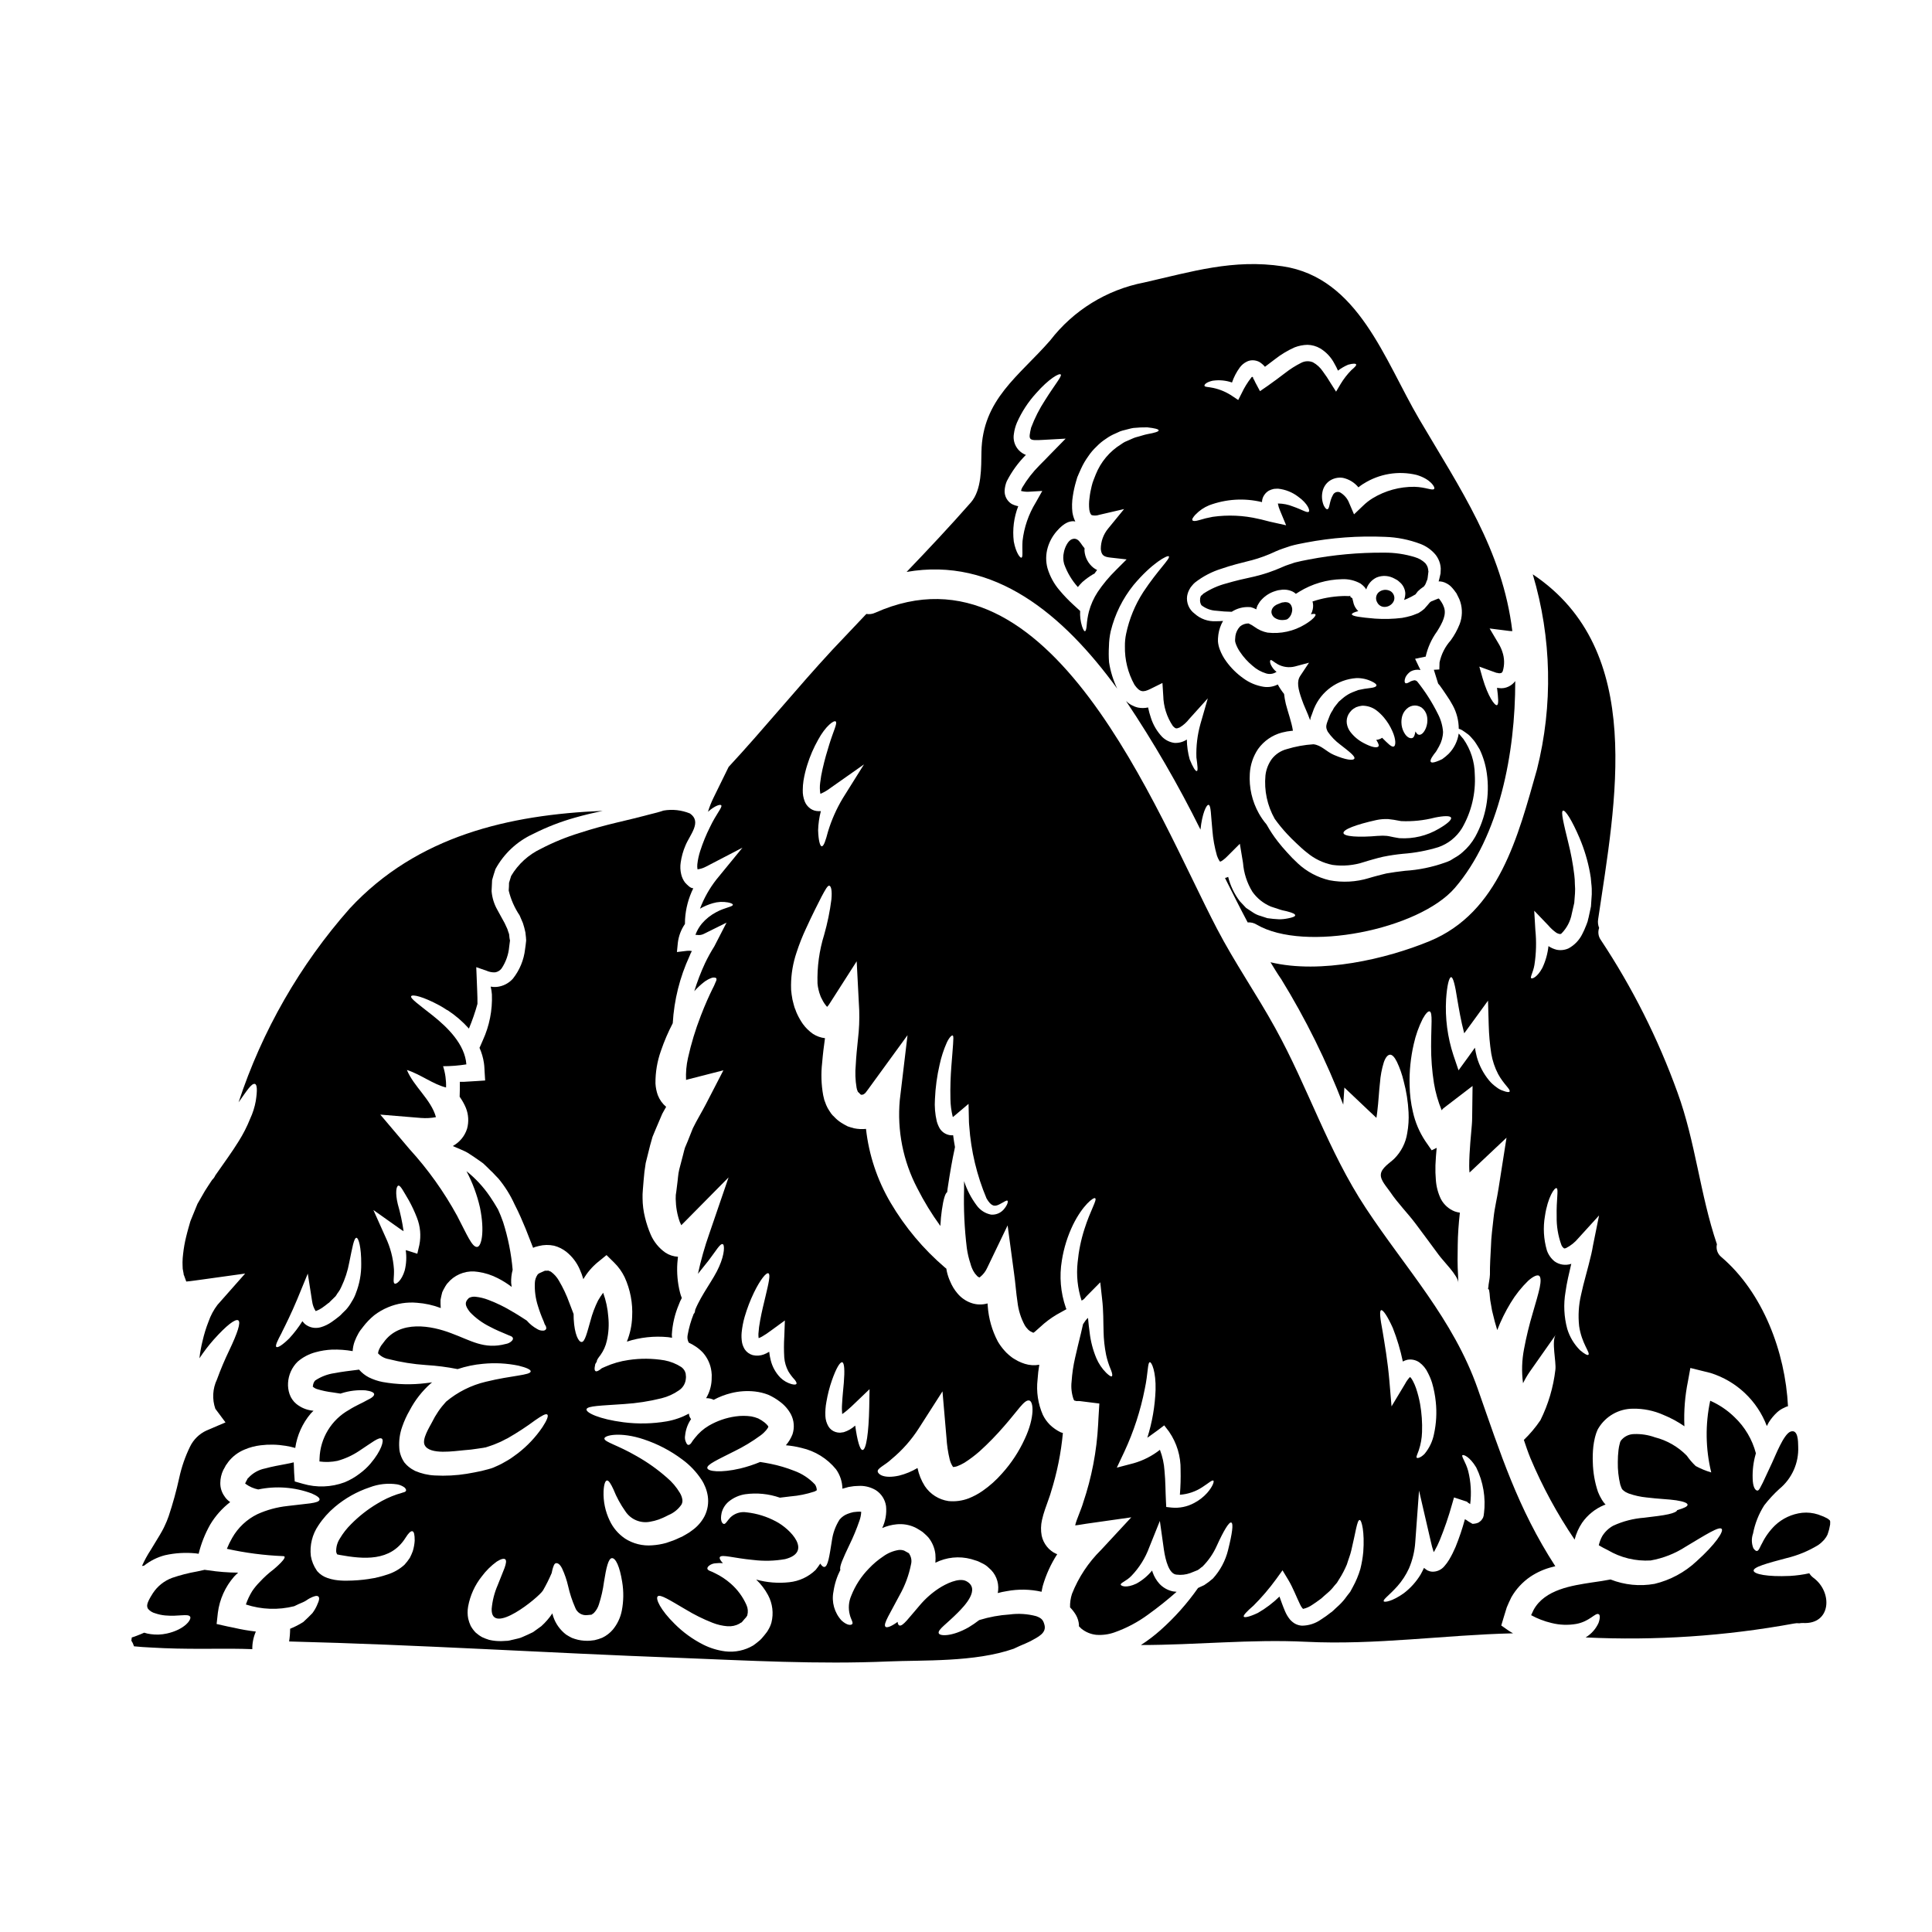
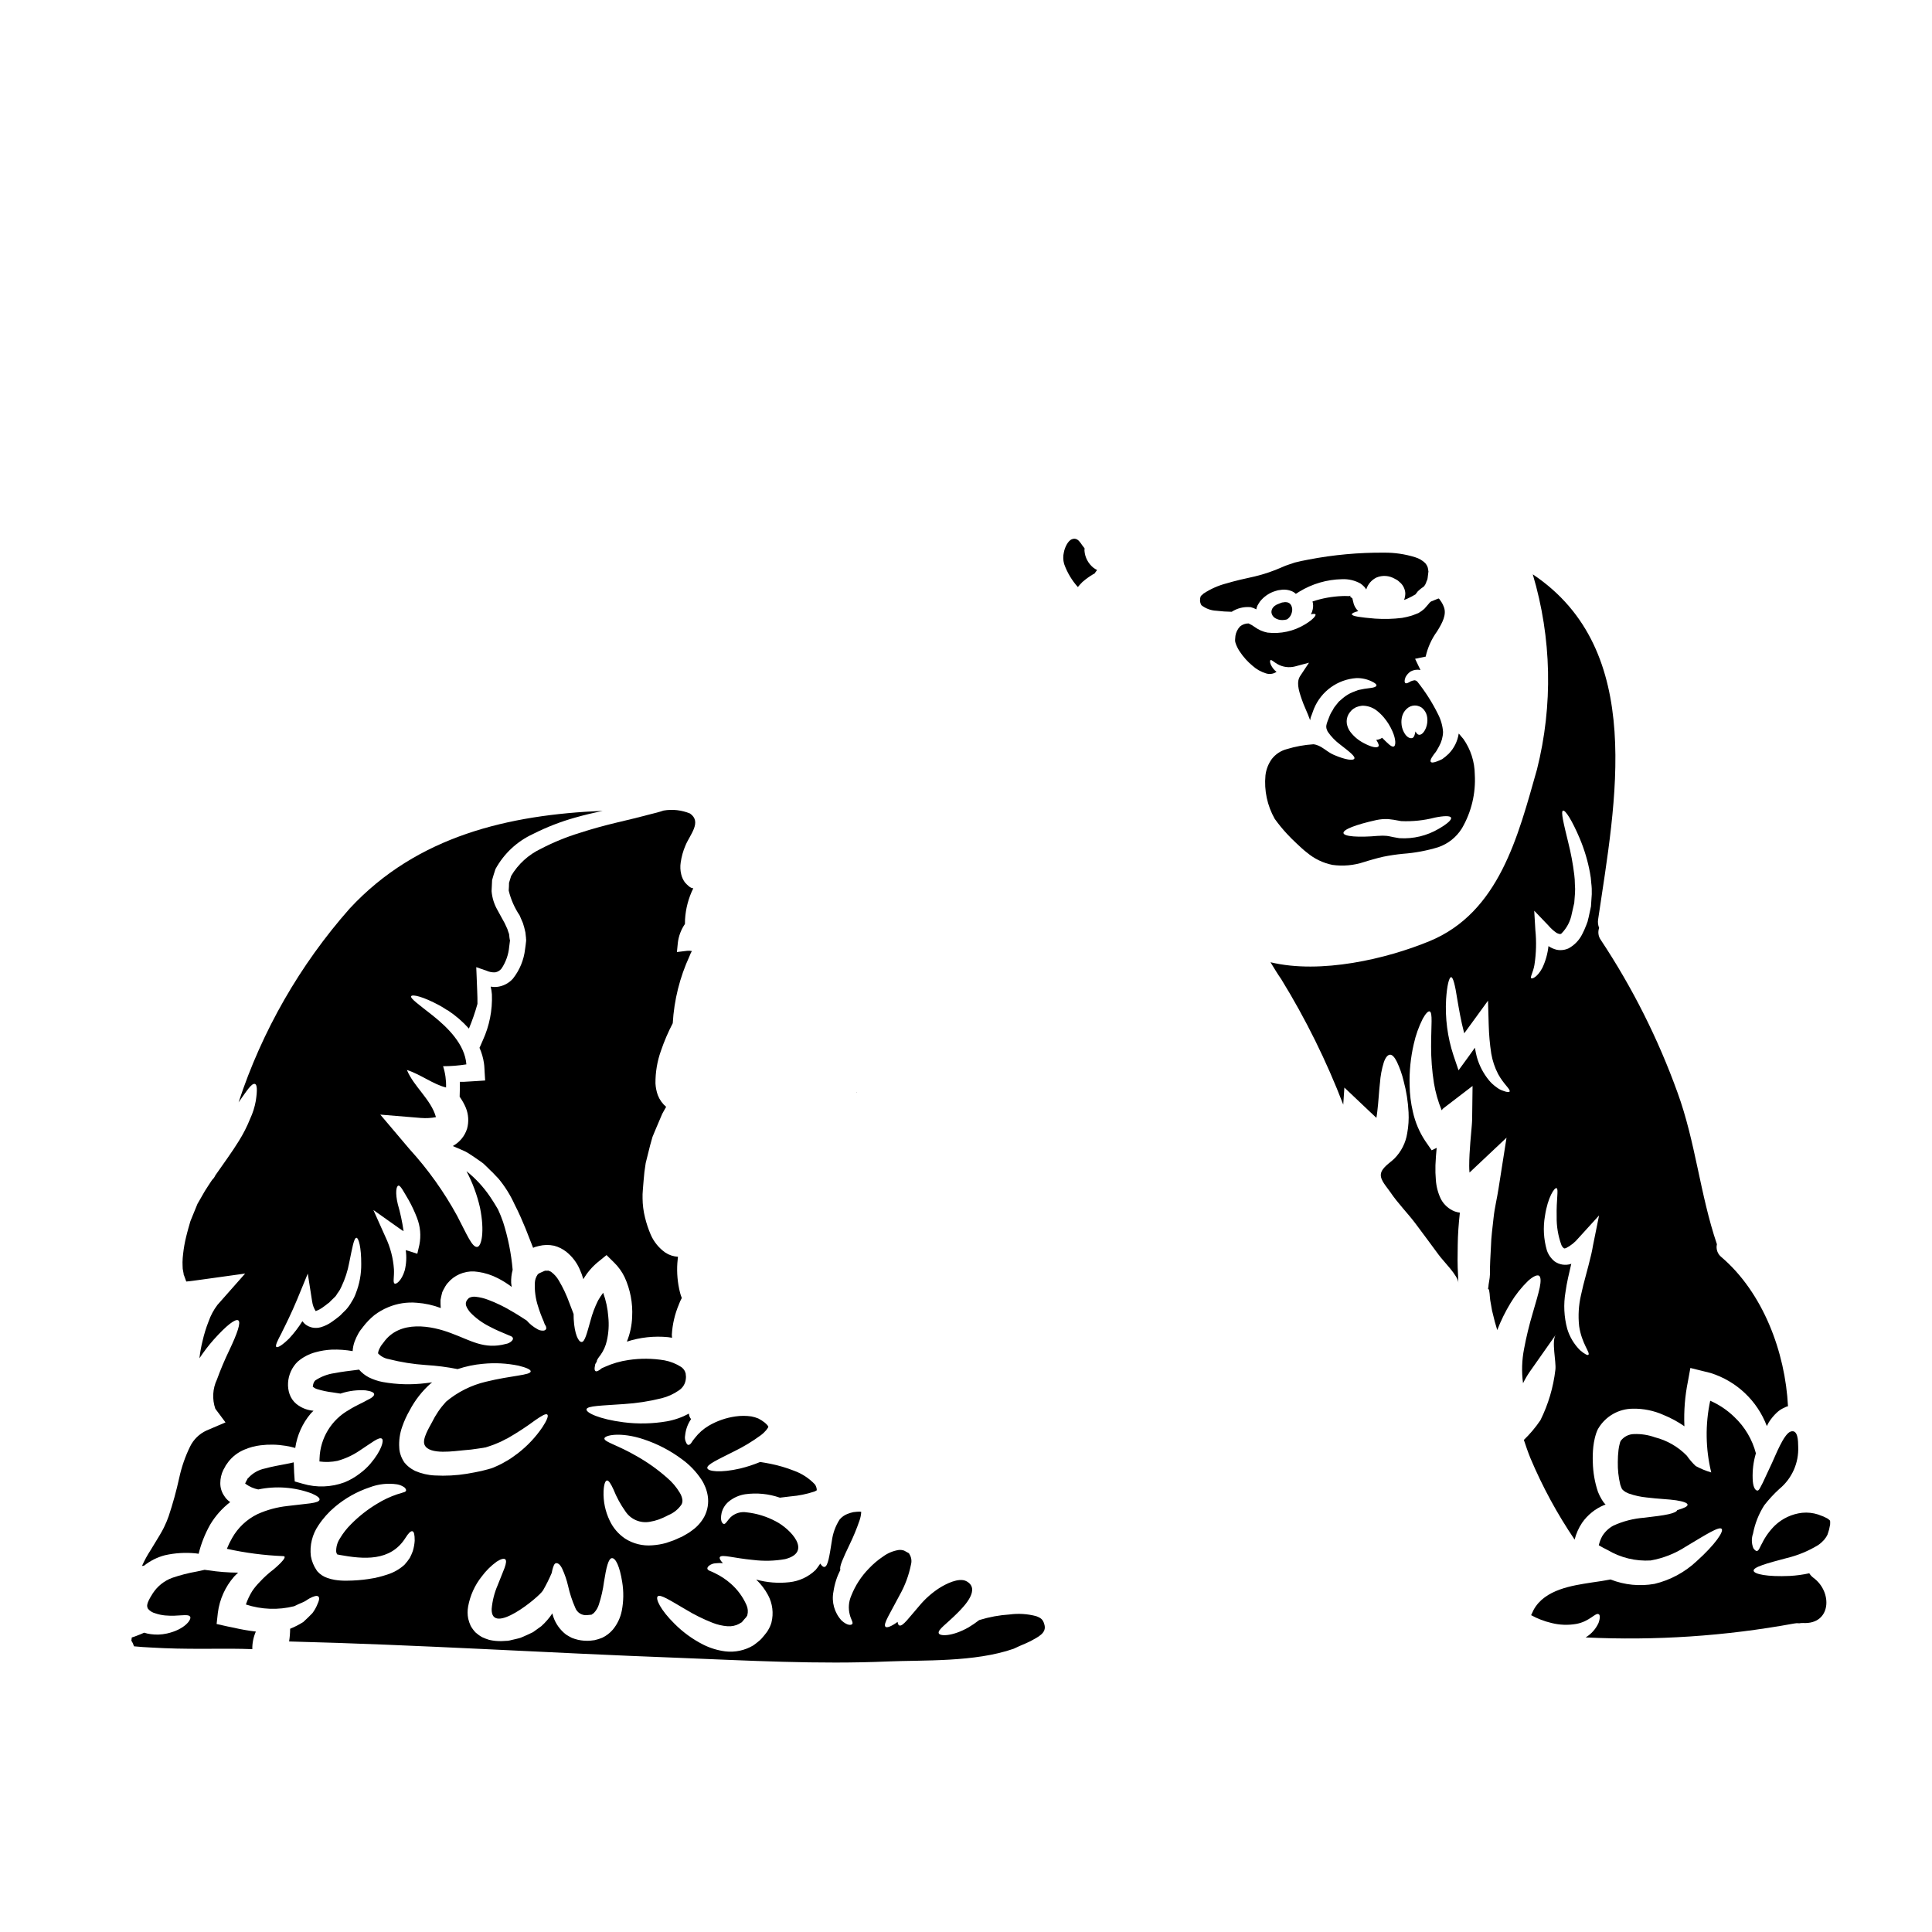
<svg xmlns="http://www.w3.org/2000/svg" fill="#000000" width="800px" height="800px" version="1.1" viewBox="144 144 512 512">
  <g>
-     <path d="m440.09 326.53c-1.07-2.223-1.805-4.594-2.18-7.031-0.105-1.41-0.113-2.824-0.027-4.231 0.02-1.363 0.184-2.715 0.484-4.043 1.094-4.441 3.148-8.59 6.012-12.156 4.902-5.875 9.082-8.062 9.379-7.629 0.484 0.539-2.914 3.609-6.793 9.484v0.004c-2.172 3.367-3.707 7.102-4.527 11.02-0.23 1.082-0.34 2.184-0.324 3.289-0.078 3.574 0.797 7.106 2.531 10.23 1.402 1.996 2.266 2.078 4.231 1.105l3.184-1.574 0.211 3.34 0.004 0.004c0.055 2.887 0.945 5.691 2.562 8.086 0.727 0.727 0.891 0.727 1.805 0.352v-0.004c0.969-0.582 1.816-1.34 2.504-2.234l4.934-5.473-1.969 6.844v0.004c-0.797 2.867-1.152 5.836-1.051 8.812 0.297 2.211 0.457 3.543 0.105 3.613-0.352 0.07-1.023-0.973-1.887-3.102-0.473-1.715-0.727-3.481-0.754-5.258-0.977 0.652-2.141 0.965-3.316 0.891-1.207-0.168-2.332-0.719-3.207-1.574-1.363-1.434-2.387-3.156-2.992-5.043-0.309-0.906-0.562-1.832-0.754-2.773-0.887 0.199-1.805 0.207-2.695 0.027-1.188-0.281-2.273-0.879-3.148-1.723 7.305 10.914 13.895 22.293 19.727 34.066 0.434-4.203 1.574-6.738 2.184-6.551s0.566 2.668 0.973 6.766c0.176 2.266 0.582 4.508 1.211 6.691 0.164 0.48 0.379 0.941 0.648 1.375 0.055 0.086 0.129 0.16 0.215 0.215 0.027 0 0.078-0.055 0.133-0.055 0.184-0.078 0.352-0.18 0.512-0.297 0.5-0.355 0.957-0.762 1.375-1.211l3.18-3.18 0.754 4.527 0.082 0.512h0.004c0.207 2.715 1.055 5.344 2.481 7.672 1.23 1.746 2.93 3.109 4.902 3.934 0.945 0.297 1.805 0.59 2.535 0.836 0.727 0.242 1.48 0.324 2.047 0.512 1.156 0.301 1.836 0.621 1.863 0.945 0.027 0.324-0.648 0.59-1.918 0.836v-0.004c-0.762 0.164-1.539 0.246-2.32 0.246-1.055-0.047-2.106-0.148-3.148-0.301-0.562-0.188-1.18-0.375-1.805-0.59-0.68-0.18-1.328-0.473-1.914-0.863-0.617-0.395-1.262-0.812-1.914-1.266-0.539-0.594-1.105-1.18-1.668-1.777v-0.004c-1.453-1.914-2.5-4.106-3.078-6.441-0.266 0.133-0.547 0.23-0.836 0.297 1.969 3.938 3.938 7.871 6.012 11.777 0.828-0.07 1.656 0.129 2.363 0.566 12.723 7.477 43.016 1.324 52.531-9.703 11.832-13.746 16.035-35.793 16.012-54.82h-0.004c-0.461 0.625-1.074 1.125-1.777 1.457-0.785 0.383-1.668 0.52-2.535 0.395-0.172-0.012-0.344-0.039-0.512-0.082 0.324 2.668 0.512 4.504-0.055 4.609-0.566 0.105-2.316-2.207-3.773-7.168l-0.863-3.047 3.481 1.266c0.352 0.133 0.699 0.27 1.051 0.375 0.324 0 0.699 0.188 0.918 0.109 0.535-0.055 0.484-0.109 0.75-0.512 0.52-1.691 0.48-3.504-0.105-5.176-0.234-0.723-0.551-1.422-0.945-2.074l-2.426-4.098 4.723 0.594v0.004c0.43 0.066 0.863 0.102 1.297 0.105-2.613-21.562-13.906-37.84-24.688-56.195-9.195-15.66-16.117-37.465-36.145-40.48-13.152-1.996-24.148 1.43-36.734 4.285-9.895 1.906-18.754 7.367-24.902 15.352-8.266 9.484-17.953 15.578-18.219 29.52-0.082 4.098 0.133 10.051-2.805 13.422-5.469 6.227-11.211 12.344-17.031 18.41 23.223-4.07 41.473 11.207 55.84 30.961zm65.223-54.316c4.18-2.66 9.258-3.512 14.074-2.359 3.742 1.078 5.094 3.371 4.66 3.719-0.43 0.512-2.207-0.484-5.199-0.566-3.914-0.043-7.762 1.012-11.105 3.047-0.895 0.555-1.727 1.203-2.481 1.938l-2.43 2.316-1.238-2.887v0.004c-0.453-1.254-1.344-2.309-2.508-2.961-0.734-0.297-1.574 0.051-1.883 0.785-0.969 1.699-0.789 3.668-1.457 3.695-0.27 0.051-0.59-0.328-0.941-1-0.48-1.16-0.594-2.438-0.324-3.664 0.219-1.047 0.789-1.988 1.617-2.668 1.078-0.836 2.453-1.188 3.801-0.973 1.609 0.352 3.051 1.234 4.098 2.508 0.422-0.34 0.863-0.656 1.316-0.949zm-39.832-27.332c1.688-0.238 3.406-0.07 5.012 0.488 0.48-1.418 1.172-2.754 2.051-3.961 0.469-0.648 1.09-1.176 1.805-1.535 0.52-0.281 1.105-0.414 1.699-0.395 0.602 0.016 1.191 0.172 1.723 0.457 0.547 0.348 1.039 0.773 1.457 1.266 0.891-0.672 1.75-1.348 2.668-2.019 1.598-1.254 3.344-2.305 5.199-3.129 1.086-0.418 2.234-0.648 3.398-0.672 1.184 0.023 2.344 0.352 3.367 0.945 1.609 0.973 2.914 2.371 3.777 4.043 0.352 0.598 0.664 1.219 0.938 1.855 0.828-0.637 1.734-1.168 2.699-1.574 1.324-0.375 2.047-0.324 2.129-0.051 0.082 0.273-0.457 0.789-1.266 1.48h-0.004c-1.102 1.121-2.07 2.371-2.879 3.719l-1.18 1.996-1.457-2.289c-0.625-1.062-1.309-2.09-2.047-3.074-0.672-1.012-1.578-1.844-2.641-2.426-1.016-0.414-2.16-0.355-3.125 0.16-1.488 0.746-2.898 1.641-4.211 2.668-1.508 1.133-3.043 2.316-4.606 3.398l-2.078 1.43-1.238-2.316v-0.004c-0.164-0.391-0.363-0.773-0.59-1.133 0.023-0.062 0.02-0.129-0.008-0.188-0.027-0.059-0.078-0.105-0.141-0.129-0.062-0.02-0.129-0.016-0.188 0.012-0.059 0.031-0.105 0.082-0.125 0.145-1.008 1.281-1.867 2.676-2.559 4.152l-0.918 1.805-1.457-0.973c-1.559-1.074-3.32-1.836-5.176-2.234-1.238-0.273-2.289-0.215-2.316-0.594-0.031-0.312 0.508-0.961 2.285-1.34zm-4.664 35.5c1.023-1.078 2.262-1.922 3.637-2.481 4.477-1.672 9.348-1.965 13.988-0.836-0.004-0.145 0.008-0.289 0.031-0.43 0.078-0.535 0.281-1.043 0.594-1.484 0.312-0.465 0.727-0.848 1.211-1.129 0.418-0.211 0.859-0.367 1.32-0.461 0.395-0.055 0.754-0.027 1.105-0.055 1.941 0.207 3.785 0.941 5.336 2.129 2.508 1.777 3.262 3.746 2.754 4.019s-1.723-0.594-4.148-1.43c-1.25-0.508-2.586-0.773-3.934-0.789-0.027 0.027-0.027 0.027-0.055 0.027 0.109 0.613 0.289 1.211 0.539 1.781l1.645 3.965-4.363-0.973c-0.973-0.215-1.941-0.539-2.969-0.727v-0.004c-3.977-0.93-8.086-1.109-12.129-0.539-1.23 0.219-2.445 0.516-3.637 0.891-0.945 0.273-1.539 0.297-1.727 0.027-0.191-0.27 0.156-0.797 0.801-1.52zm-2.211 21.562c0.098-0.586 0.289-1.152 0.566-1.672 0.195-0.406 0.449-0.781 0.758-1.109 0.223-0.285 0.477-0.551 0.754-0.785 2.102-1.641 4.488-2.883 7.035-3.668 2.481-0.863 5.148-1.535 7.734-2.18l0.16-0.027c2.234-0.602 4.41-1.402 6.5-2.398 1.129-0.516 2.613-0.973 3.883-1.406 1.32-0.375 2.691-0.645 4.016-0.891h-0.004c6.922-1.324 13.977-1.84 21.023-1.535 3.231 0.102 6.422 0.742 9.445 1.891 1.566 0.605 2.953 1.609 4.019 2.91 0.523 0.691 0.91 1.477 1.129 2.316 0.102 0.406 0.164 0.824 0.188 1.242-0.027 0.457 0 0.645-0.051 1.32-0.137 0.594-0.242 1.16-0.395 1.727-0.023 0.137-0.07 0.266-0.133 0.391 0.742-0.012 1.477 0.176 2.125 0.539 0.594 0.305 1.117 0.727 1.539 1.242 0.285 0.312 0.551 0.648 0.789 1l0.164 0.215 0.078 0.105 0.16 0.27 0.027 0.082 0.324 0.645c0.234 0.43 0.422 0.883 0.566 1.352 0.602 1.934 0.535 4.012-0.188 5.902-0.605 1.523-1.398 2.961-2.363 4.289-1.484 1.656-2.504 3.672-2.961 5.848l-0.055 1.859-1.453 0.082c0.426 1.375 0.805 2.586 1.129 3.637 0.109 0.16 0.242 0.301 0.395 0.461 0.617 0.836 1.211 1.723 1.75 2.531v-0.004c0.637 0.91 1.223 1.855 1.75 2.832 1.027 1.895 1.566 4.016 1.574 6.172 0.324 0.09 0.633 0.223 0.918 0.395 0.457 0.301 0.973 0.648 1.574 1.105 0.602 0.457 0.996 1.051 1.574 1.672 0.512 0.672 0.973 1.48 1.484 2.316v0.004c0.949 2 1.586 4.137 1.887 6.332 0.828 5.769-0.242 11.652-3.047 16.762-0.867 1.551-2 2.938-3.344 4.098-0.387 0.352-0.801 0.676-1.238 0.969l-1.023 0.621-1.051 0.645c-0.395 0.188-0.891 0.395-1.348 0.539v0.004c-3.422 1.219-7 1.957-10.625 2.184-1.723 0.188-3.371 0.43-4.934 0.699-0.789 0.16-1.484 0.395-2.238 0.562-0.754 0.168-1.613 0.461-2.426 0.676v0.004c-3.379 1.027-6.957 1.223-10.43 0.562-3.133-0.738-6.023-2.281-8.379-4.473-0.992-0.914-1.938-1.875-2.832-2.887-0.891-0.969-1.699-1.914-2.43-2.859l0.004 0.004c-1.129-1.434-2.141-2.957-3.019-4.555-0.777-0.91-1.461-1.895-2.047-2.938-1.797-3.207-2.633-6.867-2.402-10.539 0.129-2.332 0.883-4.582 2.184-6.523 1.531-2.141 3.758-3.684 6.301-4.363 0.902-0.238 1.824-0.398 2.754-0.484h0.188c-0.352-2.316-1.266-4.723-1.891-7.144h0.004c-0.207-0.859-0.359-1.734-0.457-2.613-0.633-0.781-1.191-1.621-1.668-2.508-1.148 0.586-2.449 0.801-3.723 0.617-1.961-0.305-3.82-1.082-5.418-2.262-1.73-1.227-3.254-2.731-4.5-4.449-0.719-0.973-1.301-2.043-1.727-3.18-0.258-0.676-0.422-1.383-0.484-2.102v-0.699l0.027-0.395 0.082-0.789v0.004c0.18-1.266 0.602-2.484 1.242-3.586-0.594 0.055-1.215 0.082-1.914 0.082-2.062 0.105-4.078-0.613-5.609-1.996-1.484-1.082-2.254-2.891-2-4.711zm-30.402-22.129c-0.168-1.453-0.129-2.926 0.109-4.367 0.191-1.285 0.469-2.555 0.836-3.801l0.273-0.918 0.023-0.105 0.109-0.301 0.105-0.215 0.16-0.395c0.242-0.539 0.461-1.051 0.699-1.574h0.004c0.504-1.105 1.117-2.16 1.832-3.148 0.637-0.965 1.391-1.855 2.238-2.644 0.742-0.777 1.574-1.465 2.477-2.047 0.797-0.578 1.656-1.055 2.562-1.43 0.43-0.188 0.836-0.395 1.238-0.566 0.406-0.172 0.836-0.238 1.238-0.352 0.809-0.188 1.535-0.43 2.262-0.539l0.008 0.004c1.215-0.125 2.438-0.18 3.664-0.164 1.996 0.215 3.019 0.488 3.019 0.812 0 0.324-1.078 0.645-2.887 0.969-0.914 0.16-1.992 0.566-3.203 0.863-0.621 0.188-1.215 0.512-1.891 0.789-0.324 0.133-0.645 0.27-0.996 0.43-0.352 0.16-0.621 0.395-0.973 0.621v-0.004c-3.051 1.883-5.414 4.699-6.738 8.031-0.184 0.516-0.395 1.055-0.617 1.574l-0.133 0.395-0.055 0.133-0.027 0.082-0.211 0.789-0.004-0.004c-0.277 1.07-0.477 2.16-0.594 3.262-0.152 1.027-0.168 2.066-0.055 3.102 0.16 0.969 0.484 1.375 0.672 1.43v-0.004c0.641 0.16 1.316 0.133 1.941-0.082l6.606-1.535-4.231 5.172c-1.262 1.527-1.945 3.441-1.941 5.422 0.16 1.641 0.789 2.074 2.535 2.262l4.309 0.484-2.859 2.859h0.004c-1.801 1.762-3.418 3.703-4.824 5.793-1.039 1.594-1.82 3.34-2.316 5.176-0.305 1.219-0.504 2.465-0.594 3.719-0.082 0.945-0.242 1.457-0.457 1.484-0.211 0.027-0.488-0.434-0.789-1.352-0.398-1.297-0.562-2.656-0.484-4.016l-1.723-1.574c-1.336-1.215-2.586-2.523-3.746-3.906-1.461-1.703-2.547-3.699-3.184-5.848-0.48-1.785-0.465-3.668 0.055-5.445 0.465-1.598 1.27-3.074 2.359-4.328l0.645-0.699v-0.004c0.289-0.297 0.594-0.574 0.918-0.832 0.363-0.301 0.758-0.555 1.18-0.758 0.523-0.246 1.094-0.383 1.672-0.395 0.18 0.012 0.359 0.039 0.539 0.086-0.371-0.762-0.629-1.57-0.762-2.406zm-17.32-8.438h0.004c1.301-2.516 2.984-4.816 4.984-6.82-2.258-0.855-3.59-3.195-3.18-5.574 0.133-1.031 0.406-2.035 0.812-2.992 1.258-2.844 2.969-5.469 5.066-7.766 3.371-3.852 6.227-5.473 6.551-4.957 0.324 0.457-1.574 2.641-4.152 6.762h-0.004c-1.504 2.301-2.754 4.762-3.719 7.336-0.75 3.34-0.723 3.422 3.234 3.207l5.93-0.328-4.07 4.152c-0.918 0.973-1.891 1.941-2.859 2.914h0.004c-1.77 1.766-3.309 3.75-4.582 5.902-0.148 0.281-0.258 0.578-0.32 0.891 0.648 0.172 1.32 0.246 1.992 0.215l3.641-0.215-1.727 3.074h-0.004c-1.898 3.098-3.094 6.574-3.5 10.188-0.16 2.641 0.188 4.258-0.297 4.422-0.324 0.133-1.457-1.266-2.023-4.285v-0.004c-0.383-3.168 0.023-6.379 1.18-9.352-0.621-0.113-1.219-0.32-1.777-0.617-1.16-0.738-1.852-2.023-1.836-3.398 0.039-0.957 0.258-1.895 0.645-2.769z" />
    <path d="m287.36 368.93c-3.293 1.555-6.043 4.062-7.898 7.195l-0.566 1.836c0 0.645-0.027 1.262-0.078 1.914v0.16c0.566 2.336 1.543 4.555 2.883 6.551l0.891 2.074h-0.004c0.266 0.805 0.48 1.621 0.652 2.449l0.105 0.973 0.055 0.484v0.238l0.027 0.137v0.395c-0.082 0.789-0.164 1.48-0.273 2.18v0.004c-0.32 2.867-1.441 5.582-3.234 7.844-1.109 1.242-2.648 2.023-4.309 2.184-0.527 0.043-1.055 0.016-1.574-0.082 0.16 0.684 0.266 1.375 0.32 2.074 0.164 4.176-0.656 8.332-2.398 12.133-0.27 0.59-0.512 1.156-0.75 1.723l-0.137 0.27h-0.004c0.578 1.293 0.977 2.664 1.18 4.066 0.133 0.84 0.133 1.672 0.188 2.481l0.133 2.129-2.426 0.16c-1.051 0.055-2.102 0.137-3.148 0.188h-1.129c0 1.375 0 2.695-0.055 3.965l0.004 0.004c0.656 0.914 1.211 1.898 1.645 2.934 0.707 1.754 0.82 3.688 0.324 5.512-0.621 1.973-1.984 3.625-3.805 4.609 0.621 0.273 1.297 0.539 1.969 0.836 0.672 0.297 1.352 0.566 2.023 0.973s1.297 0.863 1.996 1.32c0.699 0.457 1.375 0.973 2.074 1.457 0.645 0.594 1.266 1.211 1.914 1.863v-0.008c0.074 0.051 0.141 0.113 0.188 0.191 0.184 0.145 0.355 0.309 0.512 0.484 0.273 0.27 0.539 0.566 0.789 0.836 0.246 0.27 0.457 0.457 0.672 0.699 1.715 2.074 3.148 4.367 4.258 6.82 1.156 2.234 2.102 4.445 2.91 6.41 0.754 1.891 1.402 3.586 1.996 5.094 0.156-0.078 0.316-0.148 0.48-0.211l1.023-0.273c1.328-0.336 2.711-0.363 4.047-0.078 1.211 0.312 2.344 0.883 3.316 1.668 1.504 1.219 2.695 2.781 3.473 4.555 0.387 0.855 0.711 1.738 0.973 2.641 1.008-1.723 2.312-3.254 3.856-4.523l2.289-1.859 2.074 2.047c1.121 1.109 2.043 2.402 2.727 3.824 1.5 3.285 2.184 6.883 1.988 10.488-0.074 2.258-0.551 4.484-1.398 6.574 3.519-1.137 7.234-1.539 10.918-1.18l1.051 0.16c-0.031-0.27-0.051-0.539-0.055-0.809 0.16-2.746 0.789-5.445 1.855-7.981 0.211-0.605 0.477-1.191 0.789-1.75-0.199-0.48-0.359-0.977-0.484-1.48-0.637-2.543-0.871-5.168-0.695-7.781 0.027-0.539 0.133-1.133 0.16-1.672-1.184-0.059-2.324-0.43-3.316-1.078-1.699-1.191-3.043-2.824-3.879-4.723-0.645-1.492-1.16-3.031-1.539-4.609-0.418-1.668-0.633-3.379-0.645-5.094v-1.051l0.078-1.211c0.055-0.754 0.109-1.539 0.188-2.316v-0.004c0.109-1.59 0.301-3.176 0.566-4.746 0.395-1.574 0.789-3.148 1.18-4.723 0.215-0.727 0.395-1.48 0.621-2.207l0.863-2.078c0.594-1.348 1.18-2.719 1.723-4.043 0.324-0.645 0.699-1.211 1.027-1.832h0.004c-0.984-0.832-1.746-1.898-2.211-3.102-0.355-1-0.562-2.043-0.621-3.098-0.031-2.949 0.461-5.883 1.453-8.66 0.855-2.512 1.902-4.953 3.129-7.305 0.355-6.156 1.863-12.188 4.445-17.785 0.168-0.469 0.375-0.918 0.621-1.348-0.418-0.086-0.844-0.102-1.266-0.055l-2.695 0.324 0.242-2.453c0.215-1.793 0.863-3.504 1.883-4.988 0-0.434 0-0.727 0.027-1.211 0.172-2.867 0.914-5.672 2.188-8.246-0.789 0-1.574-0.867-2.184-1.512h-0.004c-0.492-0.656-0.84-1.41-1.02-2.207-0.242-1.008-0.289-2.051-0.137-3.074 0.219-1.57 0.645-3.102 1.27-4.555 1.211-2.914 4.394-6.227 1.211-8.461v-0.004c-2.215-0.914-4.644-1.188-7.012-0.785-1.156 0.395-2.363 0.699-3.582 0.996-1.352 0.352-2.754 0.699-4.207 1.078-1.453 0.379-3.019 0.699-4.609 1.105-3.125 0.754-6.469 1.645-9.863 2.754-3.531 1.082-6.957 2.484-10.234 4.188z" />
    <path d="m204.4 575.05-2.996-0.672 0.328-2.965c0.453-3.566 1.961-6.918 4.328-9.621 0.352-0.375 0.699-0.699 1.051-1.023-2.641-0.016-5.281-0.223-7.894-0.617l-0.996-0.133c-0.648 0.16-1.352 0.297-2.078 0.457v-0.004c-2.203 0.387-4.375 0.945-6.496 1.668-2.113 0.773-3.918 2.211-5.148 4.098-1.832 2.859-1.617 3.453-1.266 4.125 0.504 0.582 1.172 0.996 1.918 1.184 0.852 0.293 1.738 0.484 2.641 0.566 3.543 0.324 6.012-0.539 6.574 0.297 0.539 0.621-1.262 3.426-6.199 4.504v-0.004c-1.383 0.305-2.805 0.359-4.207 0.16-0.594-0.07-1.18-0.203-1.75-0.391-0.59 0.273-1.238 0.539-1.969 0.812-0.395 0.16-0.863 0.324-1.32 0.457l-0.109 0.863v-0.004c0.309 0.457 0.543 0.957 0.703 1.484 1.484 0.133 2.992 0.27 4.559 0.324 9.242 0.566 17.871 0.215 24.176 0.352l2.613 0.078v-0.004c-0.027-1.602 0.297-3.191 0.941-4.66-1.977-0.23-3.938-0.57-5.875-1.023-0.531-0.09-1.043-0.211-1.527-0.309z" />
    <path d="m187.77 556.14c2.652-0.59 5.379-0.75 8.082-0.484 0.266 0.023 0.527 0.059 0.789 0.109 0.66-2.695 1.684-5.289 3.047-7.711 1.375-2.309 3.18-4.34 5.309-5.981-0.121-0.082-0.238-0.172-0.352-0.27-0.445-0.34-0.828-0.762-1.129-1.238-0.754-1.027-1.152-2.269-1.133-3.543 0.004-1.195 0.273-2.375 0.789-3.453l0.484-0.863 0.105-0.215 0.055-0.105 0.16-0.242 0.055-0.051 0.43-0.621v-0.004c1.125-1.469 2.621-2.609 4.332-3.312 1.355-0.582 2.789-0.961 4.258-1.137 2.211-0.273 4.453-0.227 6.656 0.141 0.855 0.137 1.699 0.324 2.535 0.562 0.492-3.359 1.91-6.512 4.094-9.109 0.238-0.273 0.512-0.512 0.75-0.754h0.004c-0.105-0.023-0.215-0.035-0.324-0.027-1.535-0.18-2.992-0.785-4.203-1.754-0.848-0.691-1.48-1.605-1.832-2.641-0.324-0.953-0.457-1.957-0.395-2.965 0.121-2.121 1.027-4.121 2.539-5.617 1.391-1.195 3.035-2.055 4.809-2.516 1.391-0.383 2.82-0.605 4.258-0.676 1.848-0.059 3.695 0.07 5.512 0.395 0.051-0.883 0.234-1.758 0.539-2.59 0.27-0.715 0.598-1.406 0.973-2.074l0.27-0.457 0.273-0.395 0.055-0.082 0.133-0.16 0.539-0.699h-0.004c0.863-1.121 1.848-2.144 2.938-3.043 1.133-0.871 2.375-1.586 3.691-2.129 2.402-1.008 5.008-1.414 7.602-1.184 2.176 0.152 4.32 0.625 6.359 1.402 0-0.051-0.027-0.078-0.027-0.133-0.055-0.672-0.074-1.348-0.051-2.019 0.105-0.648 0.27-1.297 0.43-1.945l0.027-0.105c0.027-0.078 0.297-0.617 0.297-0.617 0.02-0.059 0.047-0.113 0.082-0.164l0.16-0.273 0.297-0.539v0.004c0.117-0.207 0.25-0.406 0.391-0.594 0.273-0.324 0.566-0.645 0.863-0.941 1.969-1.879 4.707-2.719 7.387-2.262 1.844 0.258 3.633 0.832 5.285 1.695 1.277 0.648 2.496 1.418 3.637 2.289-0.027-0.352-0.105-0.672-0.133-1.051h-0.004c-0.043-1.172 0.09-2.344 0.395-3.477-0.371-4.301-1.223-8.551-2.535-12.668-0.391-1.137-0.84-2.25-1.344-3.344-0.676-1.156-1.379-2.316-2.156-3.449l-0.004 0.004c-1.719-2.527-3.809-4.785-6.199-6.691 1.613 3.055 2.82 6.305 3.586 9.676 1.289 6.332 0.395 10.27-0.727 10.402-1.352 0.188-2.754-3.312-5.336-8.246-3.481-6.367-7.711-12.293-12.598-17.652l-0.617-0.727-7.144-8.438 10.809 0.891v-0.004c1.316 0.109 2.641 0.035 3.938-0.215-1.254-4.629-5.891-8.109-7.695-12.5 3.586 1.133 6.984 3.824 10.375 4.637 0.062-1.91-0.203-3.816-0.789-5.633 2.066 0 4.133-0.164 6.172-0.488-0.395-5.359-5.016-9.84-8.973-12.988-3.543-2.801-5.961-4.504-5.66-5.07 0.301-0.566 3.148 0.082 7.438 2.402 0.645 0.352 1.32 0.754 1.992 1.211 0.105 0.059 0.215 0.113 0.328 0.16 2.047 1.355 3.914 2.969 5.551 4.801 0.887-2.137 1.645-4.324 2.262-6.551 0.027-2.129-0.133-4.477-0.211-7.086l-0.109-2.641 2.723 0.945c0.719 0.324 1.504 0.473 2.289 0.43 0.676-0.117 1.281-0.48 1.695-1.023 1.148-1.723 1.844-3.707 2.023-5.766 0.055-0.539 0.16-1.105 0.215-1.672l-0.055-0.188-0.082-0.484-0.105-0.996c-0.16-0.488-0.324-0.863-0.457-1.352l-0.727-1.574c-0.594-1.129-1.266-2.234-1.969-3.582-0.832-1.484-1.336-3.133-1.484-4.828v-0.16c0.027-0.945 0.082-1.891 0.133-2.828 0.273-0.973 0.566-1.969 0.891-2.914 2.231-4.09 5.719-7.348 9.945-9.297 3.555-1.801 7.273-3.25 11.105-4.328 2.535-0.727 4.988-1.289 7.359-1.805-24.742 1.027-49.133 6.578-67.031 25.875v-0.004c-13.203 14.945-23.227 32.426-29.457 51.371 2.234-3.125 3.422-5.094 4.328-4.875 0.594 0.16 0.672 1.672 0.242 4.449l0.004-0.004c-0.289 1.656-0.797 3.269-1.512 4.797-0.816 2.043-1.82 4.012-2.988 5.875-1.75 2.856-4.016 5.926-6.227 9.109-0.203 0.461-0.496 0.871-0.863 1.211-0.645 0.973-1.289 1.941-1.914 2.938-0.645 1.105-1.297 2.266-1.969 3.426-0.59 1.457-1.18 2.914-1.805 4.422 0 0.027-0.105 0.297-0.105 0.297l-0.16 0.566-0.324 1.133c-0.188 0.754-0.434 1.508-0.594 2.262v-0.004c-0.371 1.5-0.641 3.023-0.809 4.555-0.094 0.734-0.148 1.473-0.16 2.215 0.027 0.699 0 0.969 0.051 1.75l0.215 1.156 0.027 0.16 0.027 0.273c0.055 0.027 0.133 0.297 0.133 0.297 0.188 0.566 0.395 1.105 0.539 1.484 1.156-0.082 2.801-0.352 4.285-0.539l11.32-1.574-7.34 8.305c-1.016 1.34-1.812 2.832-2.363 4.422-0.652 1.656-1.18 3.359-1.574 5.094-0.383 1.523-0.66 3.074-0.84 4.637 1.141-1.73 2.402-3.379 3.777-4.934 3.422-3.828 5.766-5.609 6.523-5.117 0.754 0.492-0.242 3.422-2.363 7.871v0.004c-1.227 2.539-2.324 5.137-3.289 7.789-1.156 2.43-1.312 5.219-0.43 7.762l2.695 3.613-5.039 2.152c-1.91 0.879-3.453 2.394-4.367 4.285-1.285 2.633-2.242 5.406-2.859 8.266-0.75 3.434-1.688 6.828-2.801 10.16-0.316 0.91-0.684 1.801-1.105 2.668-0.215 0.434-0.395 0.863-0.676 1.32l-0.59 1.027c-0.84 1.348-1.617 2.668-2.402 3.961v-0.004c-0.875 1.336-1.641 2.742-2.289 4.203 0.168-0.027 0.34-0.043 0.512-0.051 1.656-1.32 3.574-2.277 5.629-2.801zm62.188-86.512v-0.004c0.316 0.238 0.652 0.453 0.996 0.648-0.344-2.422-0.855-4.816-1.535-7.168-0.727-3.019-0.395-4.797 0.16-4.902 0.555-0.105 1.375 1.574 2.719 3.824h0.004c0.836 1.5 1.566 3.059 2.184 4.664 0.91 2.301 1.137 4.82 0.645 7.25l-0.539 2.312-2.481-0.789c-0.184-0.055-0.375-0.105-0.59-0.16 0.266 1.797 0.172 3.629-0.27 5.391-0.809 2.723-2.312 3.773-2.691 3.453-0.488-0.324-0.055-1.695-0.16-3.824l-0.004-0.004c-0.203-2.926-0.953-5.789-2.211-8.438l-3.234-7.215zm-31.293 27.516c1.051-2.102 2.559-5.117 4.098-8.812l2.801-6.816 1.156 7.383h0.004c0.121 0.898 0.434 1.766 0.918 2.535 0.078 0.012 0.156-0.008 0.215-0.059 0.516-0.191 1.004-0.445 1.457-0.754 0.562-0.395 1.156-0.836 1.723-1.297l0.215-0.133 0.051-0.078 0.395-0.395 0.809-0.789c0.676-0.539 0.699-0.969 1.105-1.43l0.004 0.004c0.348-0.465 0.637-0.973 0.859-1.508 0.973-2.039 1.672-4.195 2.078-6.414 0.809-3.91 1.234-6.551 1.914-6.551 0.562 0 1.289 2.535 1.262 6.926 0.031 2.656-0.453 5.293-1.422 7.762-0.277 0.789-0.648 1.543-1.109 2.242-0.418 0.766-0.926 1.477-1.508 2.129l-0.809 0.789-0.395 0.395-0.078 0.105-0.055 0.055-0.242 0.215-0.211 0.184c-0.621 0.516-1.324 1.027-2.051 1.539h-0.004c-0.855 0.598-1.801 1.051-2.801 1.348-0.684 0.199-1.402 0.246-2.102 0.133-0.797-0.133-1.539-0.477-2.16-0.996-0.23-0.227-0.445-0.473-0.645-0.727-1.012 1.625-2.18 3.148-3.481 4.555-1.801 1.777-3.07 2.562-3.422 2.266-0.348-0.297 0.285-1.648 1.449-3.805z" />
    <path d="m425.95 290.31c-0.254 1.039-0.234 2.121 0.055 3.148 0.805 2.258 2.039 4.336 3.637 6.117 0.379-0.473 0.785-0.922 1.215-1.344 0.898-0.781 1.859-1.477 2.883-2.078 0.109-0.051 0.188-0.078 0.297-0.133 0.215-0.324 0.461-0.645 0.699-0.969v-0.004c-0.336-0.152-0.648-0.34-0.941-0.566-1.402-1.113-2.273-2.766-2.402-4.551 0-0.215 0.027-0.395 0.027-0.621-0.789-0.891-1.238-1.969-2.019-2.363h0.004c-0.402-0.211-0.879-0.234-1.297-0.055-1.156 0.375-1.969 2.367-2.156 3.418z" />
    <path d="m462.38 304.38c1.148 0.906 2.555 1.422 4.016 1.477 1.336 0.164 2.676 0.254 4.019 0.273 1.422-0.922 3.102-1.359 4.793-1.238h0.191c0.535 0.129 1.051 0.328 1.539 0.59 0.012-0.133 0.039-0.266 0.078-0.395 0.117-0.426 0.309-0.824 0.566-1.18 0.199-0.355 0.441-0.68 0.727-0.969 0.988-1.074 2.242-1.867 3.637-2.293l0.727-0.215c0.352-0.055 0.812-0.105 1.18-0.16h0.004c0.797-0.059 1.598 0.059 2.34 0.348 0.453 0.168 0.867 0.426 1.215 0.758l0.945-0.594c3.398-2.074 7.285-3.207 11.262-3.289 1.723-0.086 3.434 0.312 4.934 1.156 0.352 0.246 0.68 0.527 0.973 0.84 0.207 0.223 0.387 0.465 0.539 0.723 0.43-1.398 1.43-2.551 2.754-3.18 0.777-0.316 1.617-0.453 2.453-0.391 0.805 0.066 1.586 0.305 2.289 0.699l0.648 0.352 0.16 0.105 0.27 0.215c0.188 0.16 0.395 0.352 0.566 0.512h0.004c0.711 0.715 1.141 1.664 1.211 2.668 0 0.617-0.109 1.227-0.324 1.805 0.242-0.105 0.457-0.184 0.754-0.297h0.004c0.773-0.352 1.531-0.746 2.262-1.18l0.617-0.812c0.473-0.457 0.988-0.871 1.539-1.234l0.055-0.027c0.023 0 0.023-0.027 0.023-0.027h0.004c0.262-0.309 0.465-0.668 0.594-1.051 0.078-0.434 0.352-0.594 0.395-1.238 0.051-0.566 0.133-1.133 0.211-1.723-0.051 0-0.051-0.395-0.078-0.516v-0.004c-0.031-0.199-0.078-0.395-0.137-0.59-0.141-0.383-0.352-0.738-0.621-1.051-0.758-0.734-1.684-1.273-2.695-1.574-2.66-0.828-5.434-1.238-8.219-1.211-6.711-0.051-13.41 0.562-20 1.828-1.297 0.242-2.481 0.484-3.664 0.789-1.18 0.43-2.184 0.672-3.34 1.211-2.352 1.051-4.801 1.883-7.305 2.481-2.754 0.594-5.199 1.156-7.547 1.859v-0.004c-2.098 0.551-4.09 1.434-5.902 2.617-0.215 0.105-0.297 0.27-0.43 0.375-0.188 0.164-0.215 0.242-0.242 0.242-0.082-0.297-0.352 0.727-0.352 0.891l0.027-0.027c-0.09 0.574 0.027 1.16 0.332 1.656z" />
    <path d="m551.3 347.96c-4.988 17.547-9.973 37.84-28.488 45.469-11.375 4.688-28.785 8.785-42.117 5.578 0.914 1.484 1.801 2.992 2.801 4.422l0.004-0.004c6.508 10.574 12.023 21.727 16.477 33.316l0.297-4.527 6.766 6.41c0.562 0.512 1.156 1.078 1.723 1.617 0.078-0.566 0.188-1.129 0.238-1.723 0.328-2.641 0.434-5.281 0.699-7.547l0.004 0.004c0.129-1.859 0.473-3.695 1.027-5.473 0.457-1.324 1.078-1.996 1.668-1.996 0.59 0 1.18 0.672 1.777 1.859h0.004c0.781 1.645 1.387 3.371 1.805 5.148 0.723 2.699 1.16 5.473 1.297 8.266 0.098 1.844-0.02 3.691-0.352 5.508-0.395 2.578-1.605 4.957-3.453 6.797-1.105 1.078-3.449 2.453-3.543 4.176-0.133 1.539 1.617 3.34 2.453 4.582 2.051 3.074 4.691 5.66 6.875 8.602 2.019 2.719 4.043 5.414 6.035 8.141 1.133 1.574 5.117 5.473 5.176 7.356-0.027-0.699-0.055-1.375-0.078-2.102-0.164-2.535-0.137-5.176-0.082-7.894 0.027-2.777 0.242-5.637 0.566-8.574v-0.004c-0.461-0.059-0.914-0.168-1.352-0.32-1.57-0.617-2.871-1.773-3.664-3.266-0.766-1.578-1.219-3.289-1.344-5.039-0.113-1.309-0.152-2.621-0.113-3.934 0.055-1.574 0.188-3.125 0.328-4.609l-1.324 0.645-1.695-2.453c-1.566-2.359-2.68-4.992-3.289-7.762-0.535-2.289-0.824-4.625-0.863-6.977-0.105-3.699 0.27-7.394 1.105-10.996 0.512-2.309 1.305-4.547 2.363-6.656 0.789-1.43 1.453-2.078 1.832-1.969 0.863 0.297 0.395 3.609 0.395 9.191h-0.004c-0.008 3.293 0.242 6.586 0.758 9.84 0.406 2.461 1.094 4.867 2.047 7.172l0.082-0.082v-0.004c0.098-0.176 0.234-0.332 0.395-0.453l7.707-5.902-0.105 8.223c0 1.613-0.137 2.453-0.215 3.582-0.082 1.023-0.16 2.078-0.273 3.148-0.16 2.102-0.297 4.203-0.297 6.223 0 0.621 0.027 1.211 0.082 1.777l0.078-0.078 9.73-9.164-2.102 13.383c-0.395 2.641-1.051 5.172-1.324 7.789-0.273 2.617-0.645 5.117-0.699 7.652-0.133 2.535-0.297 5.016-0.27 7.438-0.027 1.18-0.395 2.402-0.434 3.543l-0.211 0.133 0.211 0.055 0.215 0.434 0.133 0.891c0.027 0.59 0.109 1.18 0.164 1.75 0.16 0.941 0.324 1.859 0.484 2.754 0.238 0.996 0.484 1.969 0.727 2.938 0.211 0.754 0.43 1.484 0.645 2.211h0.008c0.965-2.5 2.148-4.906 3.543-7.195 1.297-2.148 2.863-4.125 4.664-5.875 1.348-1.18 2.363-1.617 2.856-1.324 0.492 0.297 0.539 1.457 0.188 3.148-0.352 1.641-1.023 3.938-1.832 6.691v0.004c-0.938 3.137-1.715 6.32-2.316 9.539-0.586 3-0.68 6.078-0.273 9.109 0.52-1.059 1.113-2.078 1.781-3.047l6.898-9.809c-1.211 1.695 0.16 7.168-0.105 9.27-0.539 4.656-1.879 9.184-3.965 13.383-1.277 1.891-2.746 3.641-4.391 5.227 0.539 1.617 1.078 3.207 1.723 4.797 3.188 7.574 7.117 14.812 11.727 21.617 0.406-1.594 1.078-3.109 1.996-4.477 1.449-2.07 3.461-3.688 5.793-4.664 0.133-0.051 0.27-0.078 0.43-0.133l-0.16-0.16h-0.004c-0.312-0.352-0.594-0.73-0.832-1.137-0.398-0.648-0.742-1.336-1.023-2.047-0.855-2.527-1.316-5.172-1.375-7.844-0.062-1.391-0.016-2.789 0.133-4.176 0.086-0.762 0.219-1.516 0.395-2.262 0.105-0.395 0.188-0.754 0.395-1.375l0.328-0.812 0.238-0.43v0.004c1.93-3.195 5.379-5.156 9.113-5.176 2.789-0.055 5.559 0.508 8.109 1.645 1.965 0.801 3.836 1.812 5.578 3.019 0.004-0.066-0.004-0.129-0.027-0.191-0.156-3.93 0.16-7.867 0.945-11.723l0.645-3.543 3.371 0.836 1.941 0.484-0.004-0.004c6.887 2.141 12.402 7.332 14.957 14.074 0.16-0.324 0.324-0.645 0.512-0.973 0.613-0.973 1.348-1.859 2.188-2.641 0.562-0.52 1.207-0.938 1.91-1.242 0.309-0.184 0.645-0.316 0.996-0.395-0.727-14.391-6.629-30.102-17.625-39.508-1.035-0.809-1.512-2.144-1.211-3.426-4.477-13.18-5.66-27.109-10.457-40.238-5.129-14.219-11.941-27.773-20.297-40.375-0.676-0.926-0.848-2.129-0.461-3.207-0.293-0.715-0.387-1.5-0.266-2.262 4.555-30.992 12.801-71.312-17.32-91.445 5.016 16.836 5.398 34.715 1.105 51.754zm-8.973 85.102c-0.637-0.203-1.23-0.523-1.75-0.945-0.734-0.512-1.398-1.117-1.969-1.809-1.496-1.82-2.598-3.93-3.234-6.199-0.215-0.789-0.352-1.613-0.512-2.453-0.594 0.84-1.211 1.672-1.777 2.481l-2.559 3.508-1.352-3.992c-1.574-4.793-2.234-9.84-1.941-14.875 0.242-3.637 0.789-5.793 1.324-5.82 0.535-0.027 1.078 2.211 1.617 5.742 0.43 2.481 0.941 5.684 1.859 9.137 0.863-1.18 1.723-2.363 2.562-3.504l3.742-5.148 0.188 6.469v-0.004c0.066 2.527 0.289 5.051 0.672 7.551 0.32 1.887 0.93 3.711 1.809 5.414 1.539 2.828 3.371 4.07 3.047 4.664-0.137 0.227-0.703 0.176-1.727-0.215zm25.441 33.043-1.617 8.004c-0.133 0.75-0.27 1.574-0.457 2.312-0.918 3.965-2.023 7.477-2.695 10.703-0.641 2.719-0.812 5.527-0.512 8.301 0.672 4.637 3.019 7.086 2.453 7.602-0.215 0.215-0.973-0.16-2.184-1.18-1.598-1.582-2.773-3.535-3.422-5.688-0.859-3.18-1.016-6.512-0.461-9.758 0.324-2.426 0.945-4.961 1.539-7.519-0.027 0.023-0.082 0.051-0.109 0.078-1.465 0.461-3.059 0.211-4.309-0.672-0.945-0.758-1.656-1.77-2.051-2.91-0.867-2.969-1.043-6.094-0.512-9.137 0.727-4.934 2.562-7.68 3.102-7.356s-0.109 2.965 0 7.547v-0.004c-0.047 2.516 0.367 5.016 1.211 7.387 0.129 0.398 0.383 0.75 0.723 0.996 0.137 0.051 0.109 0.078 0.539-0.055 1.258-0.637 2.367-1.527 3.266-2.613zm-11.348-74.926c0.277 0.164 0.578 0.281 0.891 0.348 0.215-0.027 0.297 0.027 0.484-0.133 1.434-1.441 2.394-3.285 2.754-5.285 0.215-0.969 0.43-1.914 0.645-2.828 0.055-0.836 0.133-1.641 0.188-2.453h0.004c0.059-0.836 0.047-1.672-0.027-2.504 0-0.832-0.055-1.66-0.16-2.481-0.352-2.918-0.895-5.812-1.617-8.66-1.211-4.957-1.992-8.137-1.375-8.352 0.617-0.215 2.363 2.481 4.449 7.383h-0.004c1.223 2.906 2.129 5.934 2.699 9.031 0.184 0.906 0.301 1.828 0.348 2.754 0.129 0.992 0.172 1.992 0.137 2.992-0.082 1.051-0.133 2.129-0.215 3.234-0.188 0.969-0.395 1.914-0.617 2.887l-0.137 0.512-0.051 0.238-0.082 0.352-0.055 0.137c-0.133 0.352-0.238 0.699-0.395 1.051h-0.004c-0.273 0.719-0.586 1.422-0.945 2.102-0.781 1.609-2.043 2.938-3.609 3.801-0.992 0.465-2.106 0.602-3.18 0.391-0.781-0.191-1.52-0.52-2.188-0.969-0.211 2-0.758 3.949-1.617 5.769-1.348 2.508-2.695 2.938-2.938 2.754-0.395-0.238 0.512-1.574 0.836-3.543 0.477-3.059 0.559-6.164 0.246-9.242l-0.301-5.117 3.746 3.906c0.613 0.723 1.316 1.367 2.09 1.914z" />
-     <path d="m482.41 277.51c0 0.027 0 0.027-0.027 0.051 0.055 0 0.078-0.051 0.105-0.078v-0.004c-0.027 0-0.059 0.008-0.078 0.031z" />
    <path d="m483.84 308.32c0.355 0 0.711-0.043 1.059-0.129 0.145-0.039 0.281-0.109 0.395-0.203 0.539-0.43 0.914-1.031 1.059-1.703 0.184-0.621 0.121-1.293-0.18-1.867-0.238-0.488-0.727-0.805-1.27-0.828-0.246-0.047-0.5-0.035-0.738 0.035-0.176 0.004-0.348 0.031-0.512 0.078l-0.656 0.254c-2.074 0.688-2.086 2.008-2.039 2.418h-0.004c0.098 0.582 0.441 1.094 0.938 1.406 0.582 0.371 1.262 0.559 1.949 0.539z" />
    <path d="m418.64 572.31c-2.309-0.621-4.719-0.777-7.086-0.457-2.699 0.172-5.367 0.66-7.949 1.453-0.055 0.027-0.082 0.027-0.137 0.055h-0.004c-0.879 0.684-1.797 1.312-2.754 1.887-4.394 2.508-7.762 2.402-7.949 1.539-0.242-0.945 2.074-2.402 5.039-5.391 1.777-1.777 6.172-6.332 2.266-8.379-1.996-1.027-5.512 0.789-7.172 1.859v-0.004c-1.953 1.27-3.703 2.824-5.199 4.609-2.805 3.207-4.449 5.633-5.363 5.281-0.242-0.078-0.395-0.43-0.461-0.945-1.668 1.238-2.91 1.672-3.231 1.266-0.648-0.699 1.266-3.543 3.769-8.352 1.43-2.535 2.449-5.281 3.016-8.137 0.25-0.949 0.086-1.961-0.453-2.781-0.055-0.078 0.055-0.133-0.297-0.297l-1.078-0.594v0.004c-0.461-0.16-0.945-0.215-1.43-0.164-1.48 0.234-2.887 0.816-4.098 1.699-1.395 0.93-2.676 2.012-3.824 3.234-2.004 2.051-3.582 4.477-4.637 7.144-0.711 1.609-0.848 3.414-0.395 5.113 0.27 1.156 0.996 2.102 0.621 2.453-0.273 0.297-1.238 0.461-2.805-0.945-1.902-2.066-2.703-4.922-2.152-7.676 0.293-2.004 0.914-3.941 1.828-5.746-0.324-0.863 0.754-3.148 2.402-6.629v0.004c1.023-2.094 1.914-4.242 2.668-6.445 0.266-0.746 0.422-1.527 0.457-2.316-0.129-0.035-0.262-0.051-0.395-0.051l-0.699 0.027-0.996 0.105c-0.516 0.113-1.02 0.266-1.512 0.457-0.828 0.309-1.562 0.832-2.129 1.512-1.086 1.703-1.785 3.625-2.047 5.629-0.645 3.988-1.023 6.871-1.996 6.926-0.324 0.027-0.699-0.301-1.078-0.891-0.395 0.59-0.789 1.156-1.238 1.695l-0.004 0.004c-1.891 1.82-4.336 2.961-6.949 3.238-2.949 0.332-5.93 0.094-8.789-0.703 1.262 1.199 2.328 2.594 3.148 4.125 1.191 2.231 1.508 4.824 0.891 7.273-0.207 0.727-0.516 1.418-0.918 2.051l-0.133 0.238c-0.055 0.082-0.242 0.328-0.242 0.328l-0.055 0.078-0.215 0.273-0.43 0.539-0.434 0.512-0.238 0.27-0.395 0.395h-0.004c-0.559 0.484-1.145 0.945-1.75 1.371-2.231 1.328-4.836 1.879-7.414 1.574-2.047-0.262-4.035-0.871-5.875-1.801-2.801-1.426-5.359-3.285-7.574-5.512-3.719-3.664-5.117-6.656-4.449-7.277 0.668-0.621 3.285 1.078 7.383 3.477h0.004c2.273 1.383 4.664 2.57 7.144 3.543 1.266 0.5 2.602 0.809 3.957 0.914 1.094 0.082 2.188-0.152 3.148-0.672 0.141-0.133 0.305-0.234 0.484-0.297 0.051-0.016 0.098-0.043 0.137-0.082l0.242-0.27 0.43-0.516 0.461-0.512 0.133-0.16c0.027-0.188 0.215-0.238 0.215-0.43v0.004c0.238-0.891 0.16-1.832-0.215-2.672-0.957-2.18-2.383-4.121-4.176-5.688-1.254-1.102-2.648-2.027-4.152-2.754-0.473-0.246-0.957-0.465-1.457-0.648-0.395-0.188-0.59-0.395-0.59-0.617s0.133-0.484 0.484-0.754v-0.004c0.5-0.375 1.098-0.59 1.723-0.617 0.637-0.078 1.277-0.09 1.914-0.027-0.727-0.754-0.996-1.352-0.789-1.645 0.59-0.727 3.582 0.297 8.785 0.789v-0.004c2.828 0.355 5.688 0.281 8.492-0.215 7.332-1.863 1.402-8.004-2.453-10-2.41-1.289-5.043-2.102-7.762-2.398-1.559-0.246-3.144 0.254-4.285 1.344-0.789 0.789-1.297 1.891-1.777 1.727-0.395-0.109-0.996-0.84-0.566-2.859l-0.004 0.004c0.289-1.219 0.969-2.309 1.941-3.102 1.246-1.008 2.742-1.668 4.328-1.91 3.094-0.43 6.246-0.113 9.191 0.914l2.91-0.352v0.004c2.082-0.176 4.133-0.59 6.121-1.242 0.203-0.059 0.395-0.148 0.566-0.27 0.078-0.051 0.133-0.078 0.184-0.105-0.012-0.551-0.18-1.082-0.484-1.535-1.539-1.633-3.441-2.879-5.551-3.641-2.008-0.793-4.082-1.402-6.199-1.832-1.027-0.215-1.969-0.352-2.777-0.488-1.715 0.711-3.481 1.289-5.281 1.727-5.199 1.211-8.625 0.789-8.73-0.137s2.719-2.18 7.086-4.394v0.004c2.481-1.207 4.844-2.633 7.066-4.266 1.078-0.789 2.047-1.969 2.019-2.316v-0.027c-0.023-0.031-0.043-0.066-0.051-0.105-0.262-0.34-0.559-0.648-0.891-0.918-0.535-0.426-1.113-0.797-1.727-1.105-0.59-0.242-1.203-0.422-1.828-0.539-1.387-0.199-2.797-0.199-4.184 0-2.496 0.348-4.902 1.184-7.082 2.453-1.441 0.848-2.703 1.965-3.719 3.289-0.359 0.426-0.684 0.875-0.973 1.344-0.27 0.328-0.512 0.488-0.754 0.461-0.242-0.027-0.43-0.273-0.59-0.672h-0.004c-0.281-0.566-0.367-1.211-0.242-1.836 0.152-1.551 0.691-3.039 1.574-4.328-0.348-0.406-0.551-0.918-0.566-1.453-1.832 0.988-3.805 1.68-5.852 2.047-3.793 0.652-7.664 0.734-11.48 0.246-6.359-0.812-10.023-2.535-9.809-3.453 0.215-0.918 3.988-0.945 9.945-1.375 3.356-0.211 6.684-0.723 9.941-1.535 1.645-0.406 3.195-1.109 4.582-2.078 1.094-0.703 1.781-1.883 1.863-3.18-0.004-0.133 0.004-0.262 0.027-0.395l-0.082-0.867c0.055-0.051-0.16-0.348-0.16-0.535v0.004c-0.223-0.488-0.566-0.906-0.996-1.219-1.355-0.875-2.867-1.477-4.449-1.777-3.176-0.535-6.414-0.562-9.598-0.078-2.117 0.305-4.188 0.906-6.141 1.777-0.324 0.16-0.621 0.297-0.891 0.395-0.227 0.199-0.473 0.379-0.73 0.539-0.434 0.27-0.754 0.352-0.945 0.211-0.188-0.137-0.27-0.457-0.211-0.941v0.004c0.035-0.301 0.09-0.598 0.16-0.891 0.113-0.23 0.242-0.445 0.395-0.648-0.027-0.457 0.43-1.051 0.996-1.777v-0.004c0.801-1.125 1.367-2.394 1.668-3.742 0.484-2.094 0.617-4.25 0.395-6.387-0.156-2.176-0.613-4.32-1.359-6.371-0.492 0.656-0.941 1.34-1.348 2.047-0.859 1.723-1.539 3.531-2.023 5.394-0.918 3.207-1.484 5.66-2.363 5.606-0.789 0-1.859-2.019-2.074-6.09-0.027-0.395-0.027-0.863-0.027-1.324-0.324-0.836-0.672-1.805-1.102-2.887v0.004c-0.746-2.09-1.695-4.106-2.828-6.012-0.492-0.859-1.152-1.609-1.941-2.207-0.328-0.273-0.594-0.242-0.812-0.395-0.27 0.055-0.539-0.027-0.672 0.055-0.059-0.008-0.113-0.023-0.16-0.055-0.109 0.027-0.352 0.16-0.512 0.215l-1.078 0.484c-0.082 0.082-0.324 0.188-0.434 0.352-0.453 0.648-0.707 1.418-0.73 2.211-0.094 2.062 0.184 4.125 0.812 6.09 0.426 1.406 0.941 2.781 1.535 4.125 0.082 0.242 0.16 0.484 0.242 0.672 0.082 0.188 0.238 0.395 0.324 0.566 0.133 0.395 0.16 0.645 0.027 0.836-0.176 0.234-0.461 0.367-0.754 0.352-0.559 0.023-1.109-0.125-1.574-0.43-1.047-0.574-1.98-1.332-2.758-2.238-0.973-0.617-2.211-1.453-3.856-2.398-2-1.215-4.109-2.246-6.297-3.074-1.102-0.43-2.254-0.711-3.426-0.836-0.602-0.074-1.215 0.039-1.75 0.324-1.18 1.133-1.102 1.969 0.273 3.746h-0.004c1.5 1.566 3.262 2.859 5.199 3.828 1.75 0.945 3.289 1.539 4.285 1.969 0.461 0.215 0.918 0.395 1.297 0.539 0.379 0.145 0.566 0.352 0.617 0.594 0.051 0.242-0.078 0.484-0.352 0.754h0.004c-0.426 0.398-0.961 0.664-1.535 0.754-5.766 1.539-9.297-0.941-14.445-2.828-5.176-1.992-13.637-3.664-17.953 2.43l-0.539 0.699-0.078 0.105-0.133 0.215h-0.004c-0.191 0.328-0.363 0.672-0.516 1.023-0.211 0.594-0.16 0.836-0.211 0.836v-0.004c0.746 0.812 1.742 1.352 2.828 1.539 3.246 0.824 6.555 1.352 9.895 1.574 2.812 0.168 5.613 0.527 8.379 1.078 2.168-0.727 4.414-1.199 6.691-1.398 3.156-0.316 6.34-0.152 9.445 0.484 2.102 0.512 3.258 1.051 3.234 1.508-0.055 1.051-4.961 1.051-11.887 2.754-3.875 0.914-7.484 2.723-10.539 5.281-1.508 1.633-2.766 3.477-3.742 5.473-0.648 1.266-2.695 4.449-1.941 6.012 1.289 2.723 8 1.574 10.508 1.375 1.18-0.078 2.363-0.215 3.453-0.395 0.562-0.078 1.078-0.16 1.617-0.238l0.375-0.082h0.137l0.75-0.242c0.512-0.184 1.078-0.352 1.539-0.535l1.238-0.516c0.789-0.297 1.641-0.836 2.426-1.18l0.004-0.008c2.508-1.438 4.93-3.019 7.25-4.742 1.75-1.211 2.828-1.836 3.207-1.508 0.379 0.328-0.082 1.508-1.297 3.367v-0.004c-1.785 2.629-3.981 4.957-6.492 6.902-0.863 0.594-1.645 1.266-2.695 1.863-0.539 0.297-1.051 0.594-1.574 0.891-0.523 0.297-1.023 0.484-1.535 0.727l-0.789 0.352v-0.004c-0.129 0.055-0.258 0.098-0.395 0.133l-0.105 0.055-0.242 0.051-0.457 0.137-1.863 0.484c-1.211 0.262-2.477 0.504-3.797 0.727v0.004c-2.832 0.461-5.707 0.617-8.574 0.457-1.801-0.086-3.57-0.5-5.227-1.211-0.625-0.312-1.215-0.691-1.75-1.137l-0.395-0.352-0.188-0.184c-0.215-0.242-0.324-0.395-0.395-0.434l-0.023-0.027-0.137-0.188-0.133-0.215h-0.004c-0.355-0.562-0.633-1.168-0.832-1.805-0.191-0.566-0.301-1.156-0.324-1.75-0.133-1.914 0.137-3.832 0.785-5.637 0.516-1.496 1.176-2.941 1.969-4.309 1.418-2.711 3.32-5.141 5.613-7.164 0.109-0.098 0.227-0.188 0.352-0.27-0.539 0.078-1.051 0.16-1.641 0.211v0.004c-3.812 0.48-7.676 0.383-11.461-0.297-1.281-0.242-2.523-0.66-3.691-1.238-0.984-0.512-1.859-1.207-2.586-2.047-0.273 0.051-0.512 0.078-0.789 0.105-1.695 0.215-3.691 0.434-5.738 0.836l0.004-0.004c-1.824 0.258-3.562 0.922-5.094 1.941-0.273 0.297-0.461 0.66-0.539 1.051l-0.055 0.164 0.027 0.105c0.051 0.133-0.055 0.188-0.133 0.242l-0.004 0.004c0.316 0.32 0.703 0.562 1.133 0.703 1.359 0.418 2.758 0.719 4.176 0.887 0.812 0.105 1.484 0.211 2.106 0.324 0.105-0.027 0.211-0.082 0.324-0.109h-0.004c2.035-0.641 4.172-0.898 6.301-0.754 1.43 0.188 2.234 0.539 2.289 0.996s-0.594 1.023-1.887 1.617c-1.16 0.699-2.914 1.375-4.769 2.559-4.688 2.625-7.656 7.516-7.816 12.887-0.027 0.238 0 0.512-0.027 0.789 1.586 0.219 3.199 0.164 4.769-0.164 2.055-0.566 4-1.457 5.769-2.641 3.231-2.102 5.254-3.801 6.012-3.234 0.617 0.434-0.082 3.148-3.047 6.633-0.84 0.977-1.789 1.852-2.828 2.613-1.23 0.949-2.578 1.73-4.016 2.316-3.535 1.312-7.402 1.453-11.02 0.395l-2.184-0.621-0.16-2.316c-0.055-0.918-0.078-1.832-0.105-2.754-0.648 0.16-1.352 0.324-2.129 0.457-1.672 0.324-3.613 0.648-5.512 1.18l-0.004-0.004c-1.66 0.34-3.176 1.188-4.328 2.426l-0.16 0.188h-0.078l-0.082 0.215-0.457 0.836c-0.027 0.215-0.082 0.188-0.082 0.238 0 0.051-0.051 0.027-0.078 0.027s0.105 0.137 0.215 0.188l-0.004 0.004c0.98 0.707 2.102 1.195 3.289 1.43 4.719-0.984 9.625-0.621 14.148 1.051 1.43 0.621 2.184 1.18 2.102 1.645-0.133 1.023-3.586 1.051-8.547 1.695v0.004c-2.738 0.293-5.41 1.02-7.922 2.156-2.816 1.375-5.148 3.57-6.691 6.297-0.535 0.926-1.004 1.887-1.402 2.883 4.902 1.086 9.891 1.734 14.906 1.938 1.723 0-2.508 3.504-2.481 3.481h0.004c-1.344 1.008-2.586 2.137-3.723 3.371-0.738 0.742-1.41 1.551-1.996 2.422-0.688 1.113-1.25 2.301-1.672 3.543 4.141 1.359 8.578 1.516 12.805 0.457 0.789-0.395 1.574-0.75 2.316-1.051 0.742-0.301 1.266-0.789 1.805-1.051 1.078-0.566 1.887-0.789 2.262-0.484 0.379 0.305 0.27 1.051-0.324 2.289h0.008c-0.328 0.758-0.746 1.473-1.242 2.133-0.676 0.699-1.484 1.508-2.43 2.363l0.004-0.004c-1.105 0.695-2.266 1.293-3.477 1.781-0.008 1.125-0.098 2.254-0.27 3.367 34.418 0.863 68.566 3.047 102.98 4.328 18.543 0.727 37.195 1.777 55.766 0.969 9.191-0.395 22.961 0.242 33.281-3.371 0.945-0.457 2.023-0.941 3.207-1.43 0.395-0.184 0.812-0.375 1.211-0.562 1.996-1.105 4.422-2.156 3.691-4.477-0.355-1.277-0.867-1.672-2.129-2.152zm-165.25-17.23c-0.227 0.609-0.488 1.203-0.789 1.777-0.426 0.652-0.902 1.266-1.426 1.836-1.293 1.164-2.82 2.039-4.477 2.562-0.891 0.297-1.645 0.512-2.398 0.699l-0.594 0.133-0.27 0.078-0.516 0.082c-0.43 0.078-0.863 0.133-1.289 0.215v0.004c-1.863 0.273-3.746 0.418-5.633 0.43-1.102 0.027-2.203-0.043-3.289-0.215-0.672-0.113-1.328-0.285-1.969-0.512-1.02-0.344-1.93-0.949-2.641-1.754l-0.078-0.105-0.109-0.16c-0.777-1.137-1.301-2.422-1.535-3.777-0.336-2.856 0.371-5.734 1.992-8.109 1.215-1.852 2.695-3.512 4.394-4.934 2.719-2.293 5.852-4.051 9.227-5.176 2.309-0.879 4.805-1.148 7.25-0.785 0.711 0.121 1.383 0.406 1.969 0.832 0.324 0.324 0.457 0.617 0.395 0.836-0.062 0.215-0.324 0.395-0.789 0.484-0.395 0.137-0.891 0.301-1.574 0.488-1.859 0.629-3.641 1.469-5.309 2.5-2.523 1.508-4.84 3.332-6.902 5.422-1.148 1.133-2.144 2.41-2.965 3.797-0.688 1.051-1.027 2.289-0.969 3.543 0.055 0.227 0.137 0.445 0.242 0.648 0.16 0.023 0.352 0.078 0.562 0.133 6.473 1.18 13.586 1.832 17.574-4.531 0.727-1.156 1.348-1.832 1.805-1.723 0.461 0.105 0.617 0.945 0.617 2.453h0.004c-0.059 0.961-0.23 1.91-0.512 2.828zm55.387 15.797v-0.004c-0.363 1.832-1.176 3.547-2.363 4.988-0.77 0.906-1.727 1.641-2.801 2.156-0.664 0.273-1.348 0.488-2.047 0.645l-1.105 0.133v0.004c-1.109 0.086-2.227 0.004-3.312-0.242-0.551-0.133-1.094-0.305-1.621-0.512-0.516-0.262-1.02-0.551-1.512-0.863-1.57-1.207-2.754-2.848-3.391-4.727-0.109-0.297-0.16-0.59-0.242-0.891l-0.004 0.004c-0.832 1.25-1.816 2.391-2.934 3.394-0.699 0.512-1.43 1.051-2.184 1.574-0.891 0.434-1.805 0.863-2.754 1.266l-0.004 0.004c-0.41 0.195-0.848 0.34-1.293 0.43l-1.156 0.273-0.594 0.133-0.297 0.082-0.16 0.027-0.434 0.078h-0.105l-1.512 0.082h-0.004c-1.113 0.031-2.227-0.078-3.312-0.328-0.625-0.191-1.238-0.422-1.836-0.699-0.629-0.344-1.215-0.762-1.75-1.238-0.516-0.535-0.957-1.133-1.316-1.777-0.281-0.605-0.496-1.238-0.652-1.891-0.211-1.062-0.219-2.16-0.027-3.231 0.531-2.93 1.781-5.68 3.641-8.004 1.113-1.5 2.449-2.816 3.961-3.91 1.105-0.699 1.891-0.891 2.238-0.594 0.352 0.297 0.238 1.105-0.188 2.289-0.43 1.184-1.105 2.695-1.836 4.609-0.855 1.977-1.387 4.082-1.574 6.227-0.242 7.332 12.453-3.019 13.582-4.852h0.004c0.863-1.496 1.637-3.043 2.316-4.633 0.055-0.273 0.105-0.512 0.16-0.754 0.273-1.023 0.512-1.805 1-1.863 0.488-0.055 1.051 0.301 1.613 1.43 0.684 1.477 1.211 3.019 1.578 4.609 0.438 1.969 1.07 3.894 1.883 5.742 0.484 1.355 1.863 2.18 3.289 1.969l1.105-0.109c0-0.078 0-0.105 0.027-0.078v-0.004c0.223-0.102 0.426-0.25 0.594-0.434 0.582-0.621 1.012-1.367 1.262-2.18 0.633-1.949 1.086-3.953 1.352-5.984 0.59-3.719 1.156-6.277 2.129-6.297 0.973-0.02 2.047 2.211 2.691 6.297 0.422 2.539 0.387 5.133-0.105 7.656zm0.836-19.16v-0.004c-1.754-1.188-3.148-2.828-4.043-4.746-1.164-2.418-1.719-5.082-1.617-7.762 0.082-1.805 0.434-2.801 0.891-2.859 0.457-0.055 1.023 0.84 1.727 2.363 0.816 2.051 1.875 3.992 3.148 5.793 1.414 2.16 3.984 3.258 6.523 2.781 0.785-0.129 1.562-0.328 2.316-0.594l1.129-0.457c0.395-0.16 0.945-0.461 1.43-0.699v-0.004c1.41-0.57 2.621-1.547 3.481-2.805 0.215-0.395 0.297-0.848 0.238-1.293-0.102-0.66-0.34-1.293-0.699-1.859-0.898-1.496-2.035-2.836-3.371-3.961-2.484-2.195-5.191-4.117-8.082-5.742-5.016-2.91-8.434-3.691-8.516-4.609-0.082-0.918 4.285-1.887 10.457 0.188h-0.004c3.652 1.211 7.086 3.004 10.16 5.312 2.016 1.465 3.746 3.281 5.117 5.363 0.855 1.309 1.426 2.785 1.668 4.328 0.281 1.836-0.023 3.711-0.859 5.367-0.77 1.461-1.867 2.727-3.211 3.691-0.547 0.438-1.133 0.824-1.75 1.156-0.352 0.188-0.457 0.273-0.996 0.566l-0.754 0.324c-0.539 0.242-0.945 0.461-1.535 0.676-0.648 0.211-1.266 0.43-1.863 0.645v0.004c-1.223 0.348-2.481 0.562-3.746 0.645-2.547 0.215-5.094-0.422-7.238-1.805z" />
    <path d="m521.46 305.35c-0.48 0.414-0.996 0.785-1.539 1.109-0.695 0.242-1.262 0.539-2.019 0.754-0.777 0.223-1.566 0.402-2.363 0.539-2.367 0.293-4.758 0.355-7.141 0.188-3.856-0.328-6.066-0.621-6.148-1.133-0.023-0.27 0.594-0.566 1.727-0.863l-0.137-0.109-0.078-0.078-0.273-0.324 0.004 0.004c-0.332-0.43-0.586-0.914-0.75-1.43-0.215-0.836-0.301-1.297-0.352-1.43v-0.027c-0.141-0.078-0.273-0.168-0.395-0.27l-0.105-0.055c-0.055-0.027-0.055-0.395-0.055-0.395l-0.16 0.133-0.004 0.004c-0.18-0.012-0.359-0.012-0.539 0-0.492-0.027-0.988-0.027-1.48 0-2.66 0.105-5.293 0.586-7.82 1.43 0.191 0.676 0.211 1.391 0.059 2.078-0.094 0.461-0.254 0.906-0.484 1.316 0.672-0.133 1.078-0.16 1.211 0.027 0.188 0.324-0.699 1.402-2.754 2.641-2.988 1.824-6.496 2.594-9.973 2.188-1.207-0.238-2.348-0.734-3.34-1.457-0.523-0.383-1.082-0.711-1.672-0.973-0.828-0.008-1.633 0.277-2.266 0.809-0.637 0.684-1.059 1.535-1.211 2.453-0.105 1.297-0.188 1.32 0.105 2.156 0.277 0.754 0.648 1.469 1.105 2.129 0.93 1.391 2.055 2.633 3.344 3.695 1.02 0.914 2.231 1.594 3.543 1.996 0.891 0.289 1.871 0.172 2.668-0.328l0.133-0.078c-0.324-0.238-0.613-0.52-0.863-0.836-1.023-1.352-0.918-2.078-0.754-2.266 0.242-0.211 0.891 0.512 1.863 1.051h-0.004c1.41 0.797 3.07 1.02 4.637 0.621l3.719-0.996-2.289 3.449c-1.055 1.535-0.594 3.543 0.395 6.332 0.512 1.574 1.457 3.371 2.184 5.445 0.027-0.105 0.055-0.211 0.082-0.297l0.051-0.324 0.109-0.324 0.16-0.395c0.188-0.566 0.395-1.133 0.617-1.695l0.004 0.004c1.902-4.621 6.254-7.766 11.238-8.113 1.418-0.035 2.82 0.27 4.098 0.891 0.891 0.43 1.297 0.789 1.215 1.102-0.078 0.316-0.648 0.512-1.512 0.621-1.133 0.121-2.258 0.309-3.367 0.566-0.645 0.297-1.348 0.484-2.047 0.836-0.738 0.375-1.426 0.836-2.051 1.371-0.324 0.273-0.645 0.566-0.996 0.863-0.27 0.352-0.566 0.727-0.863 1.078-0.312 0.352-0.566 0.75-0.754 1.18-0.27 0.395-0.504 0.809-0.703 1.242-1.078 2.754-1.297 3.07-0.594 4.473v-0.004c0.906 1.305 2.016 2.453 3.293 3.398 2.398 1.859 4.043 3.125 3.746 3.719s-2.293 0.352-5.391-0.973c-2.047-0.863-3.312-2.586-5.445-2.828-2.406 0.152-4.781 0.586-7.086 1.293-1.559 0.41-2.941 1.32-3.934 2.59-0.934 1.285-1.52 2.789-1.699 4.367-0.379 3.996 0.477 8.012 2.453 11.508 1.008 1.41 2.106 2.75 3.285 4.016 0.754 0.836 1.574 1.617 2.453 2.453 0.879 0.836 1.918 1.805 2.805 2.481l0.004-0.004c1.941 1.641 4.269 2.762 6.762 3.266 2.805 0.391 5.668 0.133 8.359-0.762 0.789-0.242 1.574-0.488 2.363-0.699 0.891-0.242 1.805-0.512 2.695-0.699 1.754-0.355 3.527-0.617 5.309-0.789 3.16-0.234 6.281-0.82 9.312-1.746 2.609-0.895 4.828-2.668 6.277-5.016 2.508-4.316 3.691-9.273 3.398-14.258-0.031-3.367-1.086-6.648-3.019-9.406-0.395-0.43-0.699-0.836-0.996-1.18l-0.246-0.246c-0.297 2.012-1.223 3.879-2.641 5.34-0.535 0.52-1.113 0.996-1.723 1.426-0.488 0.25-0.992 0.465-1.508 0.648-0.867 0.324-1.379 0.324-1.539 0.055-0.16-0.27 0.027-0.789 0.488-1.457 0.254-0.395 0.531-0.77 0.836-1.129 0.324-0.434 0.566-1 0.891-1.512h-0.004c0.656-1.172 1.02-2.484 1.051-3.824-0.125-1.652-0.582-3.258-1.348-4.727-1.512-3.055-3.348-5.938-5.473-8.598-0.199-0.207-0.465-0.332-0.75-0.352-0.336 0.051-0.66 0.145-0.973 0.273-0.699 0.43-1.211 0.672-1.457 0.457-0.242-0.215-0.27-0.699 0.055-1.535v-0.004c0.32-0.617 0.793-1.148 1.375-1.535 0.793-0.422 1.707-0.555 2.59-0.375-0.16-0.328-0.324-0.648-0.488-1l-0.941-1.969 2.586-0.539 0.215-0.023c0.535-2.414 1.562-4.691 3.019-6.691 1.48-2.363 2.531-4.477 1.832-6.414-0.164-0.488-0.391-0.949-0.672-1.375-0.176-0.281-0.363-0.551-0.57-0.812-0.078 0-0.133-0.105-0.16-0.133l-0.238 0.078c-0.594 0.242-1.211 0.488-1.805 0.727-0.055 0.109-0.133 0.137-0.273 0.215l-0.59 0.699c-0.309 0.328-0.578 0.68-0.898 1.027zm-19.594 32.613v0.004c-0.367-0.488-0.641-1.035-0.812-1.621-0.25-0.809-0.23-1.68 0.055-2.477 0.141-0.402 0.352-0.777 0.621-1.109l0.395-0.457 0.207-0.215 0.027-0.027h0.027l0.352-0.27 0.027-0.027 0.078-0.027 0.539-0.324v0.004c0.504-0.203 1.031-0.336 1.574-0.395 1.344-0.027 2.66 0.387 3.746 1.18 0.742 0.562 1.422 1.207 2.023 1.918 0.926 1.098 1.688 2.324 2.262 3.637 0.996 2.207 0.969 3.988 0.297 4.098-0.59 0.105-1.457-0.789-2.992-2.316v-0.027c-0.465 0.328-1.008 0.523-1.574 0.566 0.539 0.836 0.836 1.508 0.539 1.777-0.457 0.395-1.75 0.188-3.883-0.945h0.004c-1.375-0.711-2.574-1.715-3.512-2.941zm22.316 22.719c2.504-0.512 4.176-0.539 4.363 0.027 0.188 0.566-1.051 1.645-3.234 2.914-3.137 1.855-6.762 2.731-10.402 2.504h-0.109l-0.078-0.023-0.645-0.109c-1.051-0.16-1.969-0.43-2.617-0.484h-0.004c-0.707-0.066-1.418-0.066-2.125 0h-0.164c-5.117 0.457-9.055 0.188-9.137-0.754-0.082-0.945 3.312-2.234 8.66-3.422 1.043-0.227 2.113-0.316 3.18-0.273 1.004 0.102 2.004 0.258 2.992 0.461l0.461 0.078c2.981 0.137 5.969-0.172 8.859-0.914zm-6.875-29.242v0.004c0.656-0.414 1.445-0.57 2.211-0.434 0.398 0.086 0.777 0.23 1.129 0.434 0.246 0.184 0.473 0.391 0.676 0.617 0.516 0.613 0.832 1.363 0.914 2.156 0.109 0.914-0.012 1.84-0.348 2.699-0.535 1.32-1.289 1.914-1.887 1.801-0.395-0.078-0.645-0.43-0.891-0.887-0.16 0.863-0.352 1.641-0.891 1.773-0.539 0.133-1.402-0.16-2.129-1.48v0.004c-0.445-0.812-0.684-1.719-0.699-2.641-0.016-0.621 0.066-1.242 0.242-1.836 0.289-0.906 0.879-1.684 1.672-2.207z" />
-     <path d="m510.88 304.84h0.062c0.93-0.008 1.785-0.492 2.277-1.281 0.398-0.648 0.406-1.461 0.023-2.117-0.168-0.305-0.41-0.562-0.703-0.754-1.012-0.594-2.293-0.48-3.188 0.285-0.742 0.688-0.898 1.805-0.371 2.672 0.359 0.723 1.09 1.188 1.898 1.195z" />
    <path d="m628.95 546.95c-0.215-0.211-0.449-0.402-0.703-0.562l-1-0.488-1.426-0.539h0.004c-1.367-0.441-2.809-0.598-4.234-0.457-2.699 0.309-5.223 1.48-7.195 3.344-1.402 1.367-2.559 2.965-3.422 4.723-0.789 1.32-1.055 3.07-2.316 1.32v-0.004c-0.5-1.238-0.531-2.621-0.086-3.879 0.508-2.66 1.512-5.195 2.965-7.481 1.203-1.555 2.539-3.004 3.992-4.328 3.34-2.742 5.199-6.894 5.012-11.215-0.023-1.43-0.023-4.723-2.047-3.988-1.836 0.699-4.043 6.523-4.879 8.266-1.023 2.207-1.887 4.043-2.477 5.309-0.594 1.078-0.918 2.019-1.379 2.047-0.461 0.027-1.074-0.617-1.238-2.398l-0.004 0.004c-0.156-2.172 0.023-4.356 0.539-6.469 0.082-0.324 0.188-0.672 0.273-1.023-0.965-3.668-2.934-6.988-5.688-9.594-1.863-1.816-4.035-3.285-6.418-4.328-1.34 6.273-1.246 12.77 0.273 19-1.43-0.418-2.812-0.988-4.125-1.699-0.879-0.836-1.668-1.762-2.363-2.754-2.309-2.363-5.231-4.043-8.434-4.856-1.777-0.637-3.66-0.93-5.551-0.859-1.379 0.027-2.668 0.68-3.5 1.777l-0.191 0.395v0.078s-0.078 0.273-0.133 0.488h-0.004c-0.121 0.477-0.211 0.965-0.27 1.453-0.129 1.074-0.191 2.152-0.188 3.234-0.039 2.004 0.176 4.008 0.645 5.957 0.137 0.355 0.242 0.727 0.352 0.945 0.105 0.215 0.082 0.133 0.082 0.188 0 0.055 0.238 0.273 0.238 0.273 0.488 0.484 0.512 0.352 0.676 0.539 0.324 0.133 0.59 0.324 0.969 0.457l0.004-0.004c1.508 0.523 3.074 0.867 4.664 1.023 3.148 0.395 5.926 0.457 7.84 0.754 1.914 0.301 3.019 0.699 3.019 1.18 0 0.48-0.969 0.891-2.754 1.43-0.109 0.395-0.891 0.754-2.316 1.078-1.535 0.352-3.746 0.594-6.387 0.918l-0.004 0.004c-2.863 0.207-5.664 0.926-8.266 2.129-1.184 0.656-2.176 1.602-2.887 2.754-0.418 0.762-0.727 1.578-0.918 2.426 0.789 0.461 1.574 0.891 2.363 1.266 3.43 2.035 7.391 2.996 11.375 2.758 3.324-0.586 6.492-1.832 9.324-3.672 5.359-3.203 8.891-5.473 9.512-4.688 0.566 0.672-1.645 4.07-6.691 8.598-3.121 2.914-6.949 4.969-11.102 5.961-3.922 0.703-7.965 0.301-11.672-1.164-1.352 0.273-3.074 0.539-5.043 0.812-5.039 0.789-12.398 1.801-15.352 7.273-0.215 0.461-0.434 0.918-0.645 1.379h0.004c1.699 0.934 3.523 1.629 5.414 2.074 2.141 0.539 4.375 0.621 6.551 0.242 3.543-0.648 5.043-3.019 5.902-2.59 0.395 0.133 0.484 0.945 0 2.316v0.004c-0.723 1.602-1.918 2.945-3.426 3.852 18.5 0.887 37.039-0.352 55.254-3.691 0.453-0.098 0.918-0.113 1.375-0.055 0.336-0.066 0.68-0.094 1.023-0.078 7.438 0.395 7.871-8.223 2.695-11.992v-0.004c-0.43-0.32-0.797-0.723-1.078-1.18-1.695 0.371-3.414 0.605-5.148 0.703-6.012 0.273-9.484-0.484-9.598-1.375-0.133-0.969 3.504-1.969 8.812-3.371h0.004c2.914-0.703 5.703-1.859 8.266-3.418 0.578-0.395 1.105-0.859 1.574-1.379 0.188-0.27 0.395-0.512 0.59-0.789v0.004c0.074-0.195 0.176-0.375 0.301-0.543 0.16-0.395 0.297-0.973 0.457-1.457l0.215-1.051c0.133-0.457 0-0.617 0.082-0.945-0.059-0.23-0.086-0.312-0.086-0.367z" />
-     <path d="m556.18 559.08c-9.996-15.418-14.523-29.863-20.59-47.113-6.496-18.434-19.082-31.805-29.617-47.781-10.055-15.227-15.312-32.02-24.047-47.789-4.902-8.895-10.699-17.223-15.414-26.277-16.039-30.699-43.984-104.52-90.559-83.742v-0.004c-0.734 0.352-1.559 0.465-2.363 0.328-2.992 3.148-5.973 6.297-8.945 9.445-9.445 10.188-18.137 20.945-27.551 31.094l-3.965 8.09c-0.609 1.223-1.113 2.492-1.508 3.801 1.805-1.617 3.371-2.129 3.543-1.668 0.238 0.562-1.324 2.18-3.019 5.738v-0.004c-1.012 2.019-1.867 4.109-2.562 6.254-0.387 1.176-0.652 2.383-0.785 3.609-0.043 0.441-0.027 0.887 0.051 1.324 0.793-0.098 1.562-0.344 2.266-0.727l9.648-5.016-6.926 8.461c-1.824 2.34-3.285 4.938-4.332 7.711 1.074-0.625 2.223-1.113 3.422-1.457 1.277-0.375 2.625-0.449 3.934-0.215 0.863 0.16 1.324 0.395 1.352 0.594 0.105 0.566-2.078 0.727-4.398 1.996-1.453 0.762-2.754 1.793-3.824 3.043-0.727 0.887-1.301 1.891-1.695 2.969 0.16 0 0.324 0.023 0.457 0.023 0.574 0.09 1.168 0.008 1.695-0.242l6.094-3.019-3.234 6.277v0.004c-0.918 1.449-1.746 2.953-2.481 4.5-1.109 2.394-2.055 4.863-2.832 7.387 0.781-0.875 1.641-1.676 2.562-2.398 0.664-0.52 1.41-0.918 2.207-1.18 0.539-0.078 0.918-0.027 1.051 0.16 0.133 0.188 0.082 0.566-0.188 1.051-0.246 0.637-0.535 1.262-0.863 1.863-0.789 1.617-1.887 3.988-3.07 7.086l0.004-0.004c-1.406 3.609-2.531 7.324-3.371 11.105-0.434 1.918-0.605 3.883-0.512 5.848 0.074-0.023 0.145-0.051 0.211-0.082l9.68-2.481-4.664 9.027c-1.078 2.078-2.363 4.152-3.426 6.332-0.457 1.133-0.914 2.289-1.375 3.453l-0.727 1.723c-0.188 0.594-0.324 1.211-0.484 1.836-0.352 1.32-0.699 2.613-1.023 3.91s-0.352 2.641-0.539 3.91l-0.242 1.941-0.133 0.891-0.027 1.051v-0.004c0.02 1.047 0.117 2.094 0.297 3.125 0.18 1.016 0.445 2.019 0.789 2.992 0.16 0.324 0.273 0.645 0.395 0.863 0.027 0 0.027 0 0.027-0.027l0.891-0.891 11.613-11.75-5.094 14.879c-1.234 3.488-2.242 7.051-3.019 10.672 1.023-1.289 1.996-2.508 2.828-3.543 2.019-2.641 3.019-4.5 3.719-4.328 0.539 0.105 0.59 2.559-0.945 5.984-1.43 3.34-4.609 7.223-6.332 11.414-0.055 0.562-0.16 0.914-0.395 1.074l0.004-0.004c-0.738 1.824-1.281 3.723-1.617 5.66-0.125 0.652-0.031 1.324 0.27 1.918 0.004 0.02 0.016 0.035 0.027 0.051 0.676 0.32 1.324 0.688 1.941 1.105 0.664 0.457 1.277 0.984 1.832 1.574 0.59 0.672 1.078 1.426 1.453 2.234 0.41 0.871 0.676 1.801 0.789 2.758l0.078 0.863-0.027 1.375v-0.004c-0.086 1.707-0.586 3.363-1.465 4.828 0.699-0.027 1.395 0.121 2.019 0.43 1.457-0.785 3.004-1.383 4.609-1.777 2.059-0.516 4.191-0.664 6.297-0.43 1.215 0.133 2.406 0.422 3.543 0.863 1.121 0.5 2.18 1.133 3.148 1.883 1.199 0.887 2.18 2.027 2.883 3.344 0.828 1.629 0.969 3.523 0.395 5.258-0.418 1.059-1.012 2.043-1.754 2.906 1.402 0.117 2.793 0.352 4.152 0.703 3.594 0.812 6.809 2.805 9.137 5.66 1.074 1.504 1.664 3.301 1.695 5.148 0.539-0.16 1.078-0.297 1.617-0.457l1.402-0.215c0.566-0.027 1.18-0.082 1.777-0.082l0.004-0.004c1.422 0.02 2.816 0.41 4.039 1.133 1.488 0.953 2.484 2.512 2.727 4.262 0.191 1.988-0.16 3.992-1.023 5.793 1.211-0.535 2.504-0.871 3.824-0.996 1.641-0.164 3.297 0.105 4.797 0.789l0.324 0.16 0.055 0.027 0.078 0.055 0.16 0.078 0.352 0.215 0.648 0.395c0.344 0.203 0.66 0.449 0.941 0.73 0.371 0.32 0.723 0.66 1.051 1.023 1.027 1.266 1.672 2.801 1.863 4.418 0.066 0.762 0.066 1.531 0 2.293 2.934-1.477 6.312-1.82 9.484-0.969l1.266 0.395h0.004c0.27 0.074 0.531 0.172 0.785 0.293l0.918 0.457c0.633 0.289 1.207 0.691 1.695 1.18 1.781 1.453 2.715 3.699 2.481 5.984-0.027 0.242-0.082 0.457-0.105 0.699 0.789-0.219 1.59-0.387 2.398-0.512 3.051-0.574 6.188-0.52 9.215 0.164 0.105-0.539 0.188-1.078 0.324-1.574 0.859-2.969 2.148-5.793 3.824-8.387-0.105-0.051-0.238-0.078-0.352-0.133h0.004c-0.449-0.191-0.867-0.445-1.242-0.754-0.434-0.32-0.824-0.703-1.156-1.133-0.676-0.84-1.148-1.828-1.375-2.883-0.254-1.375-0.23-2.785 0.082-4.148 0.215-0.957 0.484-1.902 0.809-2.832l0.836-2.363 0.395-1.133c0.105-0.238 0.211-0.672 0.324-1.023l-0.004 0.004c1.617-5.109 2.684-10.379 3.18-15.715-0.215-0.082-0.395-0.133-0.594-0.188-1.039-0.504-1.996-1.168-2.828-1.969-0.773-0.77-1.41-1.66-1.887-2.641-1.285-2.938-1.77-6.164-1.402-9.352 0.082-1.32 0.234-2.633 0.457-3.938-1.273 0.23-2.59 0.148-3.824-0.238-0.602-0.191-1.188-0.426-1.754-0.703-0.566-0.301-0.676-0.395-1.051-0.594l-0.109-0.082-0.055-0.023-0.348-0.215-0.055-0.055-0.324-0.242-0.621-0.512v-0.004c-0.398-0.336-0.77-0.703-1.105-1.102-0.664-0.738-1.25-1.543-1.75-2.402-1.535-2.914-2.441-6.121-2.668-9.406-0.031-0.223-0.047-0.449-0.051-0.672-1.434 0.414-2.965 0.367-4.371-0.137-1.422-0.508-2.68-1.395-3.637-2.562-0.77-0.91-1.398-1.938-1.855-3.039-0.422-0.906-0.738-1.855-0.945-2.832-0.027-0.215-0.082-0.434-0.109-0.648l-0.375-0.297c-5.715-4.887-10.578-10.688-14.395-17.168-3.531-5.988-5.754-12.656-6.523-19.566-1.051 0.105-2.113 0.051-3.148-0.16-0.566-0.133-1.133-0.324-1.699-0.512-0.59-0.297-1.168-0.621-1.723-0.973-0.719-0.457-1.371-1.012-1.941-1.645l-0.16-0.16-0.105-0.078-0.434-0.512-0.539-0.809-0.004-0.004c-0.309-0.461-0.57-0.945-0.785-1.457l-0.516-1.375-0.297-1.266c-0.508-2.836-0.598-5.734-0.266-8.598 0.188-2.289 0.457-4.449 0.75-6.496v0.004c-1.133-0.133-2.219-0.52-3.18-1.137-1.027-0.715-1.93-1.598-2.668-2.613-0.578-0.824-1.082-1.699-1.508-2.613-0.188-0.391-0.352-0.797-0.484-1.211l-0.109-0.242-0.105-0.297-0.055-0.16-0.188-0.676-0.004-0.004c-0.25-0.852-0.434-1.727-0.539-2.613-0.133-0.836-0.184-1.684-0.16-2.531 0.027-2.926 0.52-5.828 1.457-8.598 0.707-2.191 1.555-4.332 2.535-6.418 1.695-3.715 3.125-6.496 4.098-8.406 0.996-1.836 1.613-3.019 2.074-2.887 0.461 0.133 0.754 1.297 0.539 3.613-0.398 3.164-1.039 6.289-1.914 9.355-1.305 4.188-1.902 8.562-1.773 12.949 0.047 0.551 0.137 1.102 0.27 1.641 0.117 0.535 0.281 1.062 0.484 1.574l0.137 0.395 0.023 0.027v-0.016l0.137 0.27v-0.004c0.129 0.289 0.27 0.566 0.43 0.84 0.25 0.438 0.539 0.852 0.863 1.238 0.066 0.078 0.137 0.148 0.215 0.215 0.305-0.328 0.566-0.688 0.789-1.078l7.035-10.996 0.672 13.016c0.078 2.519-0.027 5.043-0.324 7.547-0.242 2.316-0.484 4.637-0.594 6.875-0.195 2.023-0.125 4.062 0.215 6.062l0.133 0.566c0.055 0.105 0.109 0.242 0.16 0.352 0.051 0.105-0.023 0.055-0.051 0.082l0.078 0.051c0.395 0.395 1.133 1.18 0.945 0.789h0.004c0.02-0.031 0.059-0.031 0.078 0 0.164 0 0.273 0.105 0.566-0.133 0.324-0.109 0.672-0.621 1.078-1.18l10.512-14.445-2.047 17.168c-0.742 8.082 0.867 16.207 4.637 23.398 1.766 3.488 3.812 6.832 6.113 9.996 0.082-1.574 0.215-3.047 0.395-4.203 0.395-2.828 0.891-4.477 1.402-4.742 0.055-0.352 0.109-0.754 0.137-1.078 0.672-4.477 1.289-7.871 1.801-10.191 0.055-0.27 0.082-0.484 0.137-0.699-0.188-1.023-0.352-2.074-0.488-3.125l0.004-0.004c-0.297 0.031-0.594 0.023-0.891-0.027-1.102-0.18-2.074-0.828-2.664-1.777-0.34-0.594-0.605-1.227-0.785-1.887-0.453-1.922-0.617-3.902-0.484-5.875 0.129-3.078 0.543-6.137 1.238-9.137 0.434-2.019 1.074-3.988 1.914-5.875 0.645-1.375 1.348-2.019 1.574-1.836s0.16 0.918 0.078 2.293c-0.082 1.379-0.27 3.394-0.457 5.871-0.188 2.481-0.324 5.473-0.242 8.66v0.004c0.023 1.562 0.223 3.117 0.594 4.637 0.027 0.055 0.027 0.082 0.055 0.133l0.43-0.352 3.719-3.148 0.109 4.797c0.023 0.324 0.023 0.699 0.078 1.105v0.004c0.465 6.594 2.012 13.066 4.582 19.16 1.211 2.074 2.102 2.238 3.398 1.574 1.18-0.59 1.887-1.18 2.156-0.969 0.188 0.16 0.078 1.078-1.051 2.363-0.832 0.926-2.047 1.414-3.293 1.32-1.555-0.301-2.934-1.188-3.852-2.481-1.441-1.934-2.562-4.094-3.312-6.387v2.129c-0.148 5.223 0.098 10.445 0.73 15.629 0.195 1.402 0.52 2.781 0.969 4.121 0.172 0.668 0.426 1.312 0.754 1.918 0.25 0.469 0.57 0.895 0.945 1.266 0.18 0.219 0.426 0.383 0.703 0.457 0.078-0.027-0.027 0 0.133-0.105 0.828-0.66 1.484-1.508 1.914-2.481l5.391-11.215 1.695 12.613c0.395 2.719 0.539 5.254 0.918 7.68v0.004c0.242 2.172 0.898 4.277 1.941 6.199 0.207 0.355 0.461 0.68 0.754 0.973 0.109 0.145 0.246 0.27 0.395 0.375l0.215 0.164 0.027 0.023c0.254 0.148 0.52 0.277 0.789 0.395 0.055 0 0.082 0.027 0.109 0.027 0.125-0.074 0.242-0.152 0.352-0.246l1.469-1.305c1.316-1.23 2.762-2.312 4.309-3.238l2.617-1.457v0.004c-0.066-0.129-0.121-0.258-0.164-0.395-1.391-4.016-1.754-8.316-1.051-12.504 0.52-3.312 1.527-6.527 2.992-9.543 2.535-5.117 5.449-7.356 5.848-6.949 0.539 0.43-1.289 3.203-2.856 8.164-0.918 2.863-1.523 5.816-1.805 8.812-0.371 3.414-0.016 6.867 1.051 10.133l0.352-0.188 0.457-0.395h-0.004c0.184-0.238 0.383-0.465 0.598-0.676l3.543-3.582 0.484 4.363c0.395 3.258 0.301 6.117 0.395 8.598h-0.004c0.035 2.102 0.262 4.195 0.672 6.254 0.297 1.359 0.719 2.684 1.27 3.961 0.395 1 0.461 1.574 0.242 1.727-0.215 0.152-0.699-0.188-1.484-0.918h0.004c-1.113-1.113-2-2.43-2.617-3.879-0.91-2.18-1.508-4.477-1.777-6.82-0.188-1.238-0.297-2.531-0.434-3.852v-0.004c-0.227 0.195-0.434 0.414-0.617 0.648l-0.699 1.023-0.539 2.344c-0.566 2.363-1.105 4.449-1.574 6.606-0.473 2.055-0.777 4.148-0.918 6.254-0.18 1.57-0.004 3.164 0.512 4.66 0.16 0.434 0.273 0.273 0.297 0.434 0.188-0.055 0.242 0.027 0.488 0.078h-0.004c0.297-0.023 0.594-0.023 0.891 0l5.172 0.648-0.238 3.91-0.082 1.668h-0.004c-0.371 7.066-1.711 14.051-3.984 20.754-0.16 0.457-0.215 0.789-0.434 1.297l-0.43 1.129-0.812 2.129c-0.168 0.457-0.312 0.926-0.426 1.402 0.836-0.055 1.914-0.297 2.91-0.43l11.965-1.699-8.031 8.66v-0.004c-3.34 3.297-5.957 7.254-7.684 11.621-0.379 1.152-0.551 2.367-0.512 3.582 0.605 0.617 1.137 1.305 1.574 2.051 0.453 0.801 0.723 1.695 0.789 2.613 0 0.105-0.027 0.215-0.027 0.324l0.648 0.645c1.129 0.922 2.508 1.492 3.957 1.645 1.637 0.121 3.281-0.098 4.828-0.648 3.188-1.125 6.195-2.715 8.918-4.723 2.617-1.879 5.137-3.894 7.551-6.031-0.328-0.027-0.648-0.055-0.973-0.109v-0.004c-1.375-0.285-2.629-0.992-3.586-2.016-0.805-0.891-1.418-1.938-1.805-3.074-0.055-0.133-0.082-0.27-0.137-0.434-1.141 1.402-2.539 2.574-4.121 3.449-2.723 1.297-4.07 0.645-4.18 0.324-0.188-0.484 1.512-0.969 2.828-2.363 2.086-2.168 3.695-4.75 4.727-7.574l2.805-6.981 1.074 7.629c0.434 2.938 1.406 6.469 3.344 6.602h0.004c1.215 0.156 2.453 0.02 3.609-0.395 0.672-0.273 1.324-0.539 1.969-0.789 0.594-0.324 0.789-0.645 1.266-0.918v0.004c1.605-1.602 2.902-3.481 3.824-5.551 1.777-3.91 3.262-6.441 3.852-6.148 0.59 0.297 0.242 2.859-0.863 7.277h0.004c-0.691 2.812-2.07 5.406-4.016 7.551-0.727 0.641-1.5 1.227-2.316 1.75l-1.051 0.484-0.512 0.242-0.082 0.051v0.004c-2.879 4.102-6.223 7.859-9.973 11.184-1.613 1.434-3.336 2.738-5.148 3.91 14.527 0 29.125-1.574 43.664-0.863 18.598 0.918 36.574-1.805 54.953-2.238-0.395-0.238-0.836-0.457-1.238-0.75l-1.887-1.324 0.645-2.156c0.273-0.863 0.539-1.75 0.812-2.641 0.352-0.891 0.789-1.777 1.211-2.668v-0.004c1.238-2.168 2.953-4.027 5.012-5.441 1.84-1.234 3.883-2.129 6.039-2.641 0.191-0.074 0.41-0.098 0.621-0.152zm-175.91-28.402c2.832-2.336 5.277-5.102 7.25-8.195l6.25-9.758 1.051 12.238h0.004c0.109 1.961 0.398 3.91 0.859 5.82 0.168 0.68 0.453 1.328 0.84 1.91l0.078 0.082v0.004c0.34-0.023 0.676-0.086 1-0.191 0.68-0.258 1.34-0.574 1.969-0.945 1.426-0.906 2.777-1.926 4.047-3.043 2.312-2.094 4.488-4.328 6.519-6.691 3.609-4.098 5.309-7.008 6.578-6.766 1.238 0.16 1.535 4.477-1.133 10.164v-0.004c-1.531 3.356-3.566 6.457-6.039 9.191-1.52 1.742-3.25 3.289-5.148 4.609-1.141 0.797-2.371 1.457-3.664 1.969-1.707 0.656-3.543 0.906-5.363 0.727-2.562-0.371-4.844-1.809-6.281-3.965-0.93-1.465-1.59-3.094-1.938-4.797-1.527 0.91-3.18 1.594-4.906 2.023-3.965 0.863-5.477-0.324-5.637-1.051-0.191-0.914 1.992-1.723 3.664-3.332zm-17.262-15.184c0.328-1.93 0.812-3.832 1.457-5.684 1.105-3.148 2.129-4.91 2.723-4.797 0.594 0.109 0.699 2.234 0.43 5.473-0.133 1.574-0.352 3.477-0.457 5.512v-0.004c-0.074 0.918-0.062 1.84 0.027 2.754 0.441-0.297 0.863-0.621 1.27-0.969 0.789-0.645 1.535-1.375 2.234-2.047l3.746-3.586-0.082 4.797c-0.133 6.691-0.789 11.32-1.777 11.32-0.699 0-1.402-2.535-1.941-6.469-0.879 0.801-1.918 1.398-3.047 1.754-0.32 0.062-0.645 0.105-0.969 0.133-0.41 0-0.82-0.062-1.211-0.188-0.793-0.258-1.465-0.793-1.887-1.508-0.477-0.824-0.746-1.75-0.789-2.695-0.055-1.273 0.035-2.547 0.273-3.797zm-8.461-5.926c0.434 0.539 0.648 0.969 0.512 1.18-0.137 0.211-0.539 0.242-1.289 0.055h-0.004c-1.105-0.312-2.113-0.895-2.941-1.695-1.266-1.293-2.16-2.906-2.586-4.664-0.188-0.727-0.316-1.465-0.391-2.211-0.449 0.266-0.918 0.5-1.402 0.699-0.949 0.355-1.98 0.422-2.965 0.188-0.855-0.242-1.598-0.773-2.102-1.508-0.348-0.555-0.594-1.164-0.727-1.805-0.152-0.883-0.191-1.777-0.109-2.668 0.141-1.426 0.41-2.832 0.809-4.203 0.645-2.195 1.461-4.332 2.453-6.391 1.695-3.477 3.285-5.414 3.852-5.094 0.566 0.324 0.055 2.535-0.809 6.172-0.434 1.805-0.973 3.965-1.402 6.297h0.004c-0.234 1.172-0.387 2.356-0.461 3.543-0.012 0.387 0.008 0.773 0.055 1.16 0.34-0.121 0.664-0.273 0.969-0.457 0.797-0.469 1.562-0.98 2.297-1.539l3.691-2.691-0.16 4.394-0.004-0.004c-0.109 1.805-0.109 3.613 0 5.414 0.102 1.285 0.469 2.531 1.074 3.668 0.465 0.773 1.004 1.496 1.621 2.16zm12.812-154.04c-1.668 2.781-2.992 5.758-3.934 8.867-0.621 2.363-1.105 3.856-1.645 3.883-0.457 0-0.891-1.535-0.969-4.258v-0.004c0.051-1.711 0.293-3.41 0.727-5.066-0.379 0.031-0.758 0.023-1.133-0.027-0.742-0.094-1.441-0.414-1.996-0.918-0.492-0.43-0.879-0.969-1.129-1.574-0.391-0.973-0.574-2.019-0.539-3.07 0.004-0.82 0.066-1.641 0.188-2.449 0.234-1.445 0.578-2.867 1.023-4.262 0.719-2.297 1.676-4.508 2.859-6.602 1.941-3.613 4.258-5.336 4.688-4.824 0.43 0.512-0.617 2.43-1.75 6.121-0.566 1.801-1.211 3.988-1.75 6.41l-0.004-0.004c-0.285 1.227-0.5 2.469-0.645 3.723-0.125 0.957-0.109 1.93 0.051 2.883l0.242-0.078c0.895-0.402 1.734-0.91 2.508-1.508l8.812-6.199zm96.543 184.12c-0.98 1.09-2.148 1.996-3.449 2.668-1.824 0.984-3.894 1.406-5.957 1.211l-1.43-0.16-0.082-1.617c-0.133-2.508-0.105-5.203-0.375-7.949-0.121-1.914-0.531-3.793-1.215-5.582-2.059 1.617-4.41 2.82-6.926 3.543l-4.5 1.18 2.023-4.285c2.457-5.289 4.266-10.855 5.387-16.574 0.891-4.152 0.727-7.039 1.348-7.086 0.461-0.055 1.645 2.481 1.512 7.356-0.156 4.301-0.891 8.562-2.184 12.668 0.242-0.184 0.512-0.352 0.789-0.562 0.645-0.461 1.289-0.945 1.941-1.402l1.75-1.324 1.297 1.695-0.004 0.004c2.043 2.969 3.109 6.5 3.043 10.105 0.055 2.199-0.008 4.398-0.188 6.59 2.106-0.152 4.141-0.836 5.906-1.992 1.723-1.105 2.641-1.996 2.965-1.754 0.262 0.145-0.09 1.488-1.652 3.269zm41.371 15.711c-0.141 1.48-0.395 2.949-0.754 4.394-0.492 1.688-1.172 3.316-2.023 4.852-0.215 0.395-0.457 0.836-0.672 1.238l-0.945 1.211v0.004c-0.578 0.828-1.238 1.594-1.969 2.289l-1.023 0.941-0.512 0.488-0.27 0.238 0.004 0.004c-0.129 0.125-0.277 0.234-0.434 0.32-0.809 0.652-1.652 1.258-2.531 1.809-1.492 1.074-3.281 1.66-5.117 1.672-0.652-0.039-1.285-0.223-1.859-0.539-0.496-0.297-0.941-0.668-1.32-1.105-0.531-0.656-0.965-1.383-1.293-2.156-0.621-1.453-1.051-2.719-1.484-3.91-1.715 1.68-3.633 3.133-5.715 4.328-2.156 1.023-3.543 1.324-3.742 0.996-0.199-0.328 0.789-1.375 2.559-2.91v0.004c2.195-2.191 4.215-4.555 6.039-7.062l1.668-2.316 1.574 2.613c1.18 1.969 2.102 4.422 3.07 6.414 0.172 0.391 0.398 0.754 0.672 1.078 0.242 0.105 0.082 0.188 0.188 0.105h0.004c0.844-0.195 1.648-0.551 2.359-1.051 0.727-0.457 1.457-0.996 2.184-1.535 0.059-0.051 0.121-0.098 0.191-0.133l0.211-0.188 0.539-0.488 1.051-0.914c0.613-0.523 1.164-1.109 1.645-1.754l0.727-0.836 0.617-0.996h0.004c0.785-1.23 1.461-2.531 2.023-3.879 0.395-1.324 0.918-2.562 1.18-3.773 1.156-4.769 1.508-8.004 2.207-8.004 0.52 0.008 1.352 3.156 0.949 8.551zm4.723-64.156c0.512-0.16 1.695 1.574 3.098 4.688h0.004c1.141 2.894 2.035 5.879 2.668 8.926 0.371-0.207 0.766-0.363 1.18-0.461 1.109-0.207 2.254 0.035 3.18 0.676 0.988 0.723 1.777 1.688 2.293 2.801 0.449 0.855 0.82 1.75 1.105 2.672 0.477 1.637 0.801 3.312 0.973 5.008 0.301 2.828 0.145 5.684-0.461 8.465-0.375 1.965-1.246 3.801-2.531 5.336-1.055 1.051-1.918 1.211-2.078 0.973-0.16-0.238 0.188-0.863 0.566-1.941 0.523-1.559 0.812-3.184 0.863-4.824 0.09-2.492-0.082-4.984-0.512-7.441-0.258-1.426-0.621-2.828-1.082-4.203-0.227-0.656-0.504-1.297-0.832-1.914-0.188-0.383-0.434-0.738-0.73-1.051-0.027 0.027-0.055 0.027-0.082 0.051v0.004c-0.5 0.527-0.926 1.129-1.262 1.777l-3.586 5.961-0.566-6.738c-0.457-5.336-1.266-9.891-1.805-13.184-0.625-3.301-0.891-5.406-0.379-5.566zm27.25 53.902v0.004c0 0.367-0.074 0.734-0.215 1.078-0.148 0.281-0.328 0.547-0.539 0.785-0.23 0.219-0.48 0.41-0.758 0.566-0.359 0.148-0.742 0.238-1.133 0.273l-0.375 0.023-1.051-0.617c-0.199-0.117-0.387-0.25-0.566-0.395l-0.395-0.215 0.004-0.004c-0.68 2.504-1.508 4.961-2.481 7.363-0.492 1.156-1.059 2.285-1.699 3.367-0.367 0.613-0.789 1.191-1.266 1.727-0.789 0.949-1.973 1.488-3.207 1.453-0.43-0.027-0.852-0.137-1.242-0.32-0.293-0.176-0.574-0.371-0.832-0.594-0.027-0.027-0.055-0.082-0.109-0.105-0.27 0.59-0.59 1.18-0.891 1.75-1.164 1.926-2.68 3.617-4.473 4.981-3.019 2.156-5.176 2.481-5.309 2.129-0.273-0.457 1.457-1.574 3.609-3.988v0.004c1.25-1.414 2.285-3.008 3.074-4.723 0.941-2.211 1.508-4.562 1.668-6.957l1-13.664 3.125 13.504c0.191 0.902 0.434 1.793 0.727 2.668 0.027 0.055 0.027 0.082 0.055 0.133 0.051-0.133 0.133-0.188 0.188-0.324l0.004 0.004c0.52-0.902 0.98-1.84 1.375-2.805 1.281-3.129 2.379-6.336 3.285-9.594l0.512-1.777 3.371 1.105c0.16 0.055 0.082 0.082 0.324 0.27l0.594 0.395-0.004-0.004c0.367-2.934 0.184-5.906-0.531-8.773-0.645-2.402-1.914-3.938-1.508-4.203 0.27-0.164 1.887 0.352 3.637 3.258 1.863 3.793 2.574 8.043 2.051 12.238z" />
    <path d="m371.07 433.43-0.109 0.027c0.082 0.023 0.242 0.137 0.109-0.027z" />
  </g>
</svg>